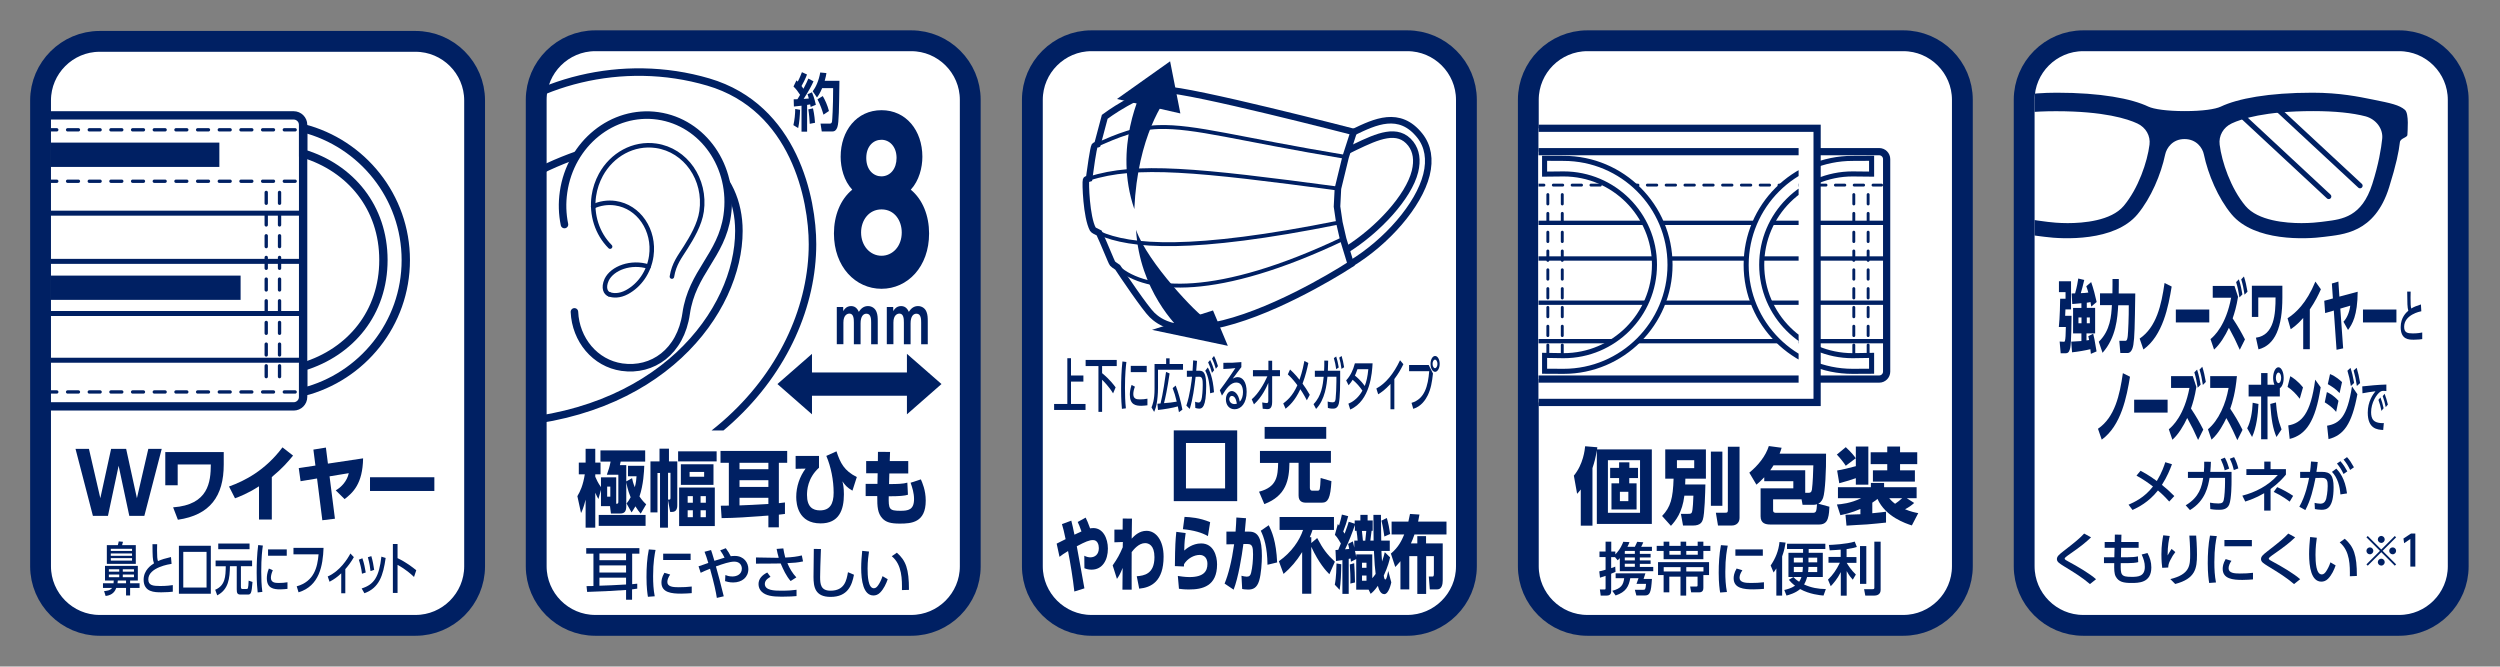
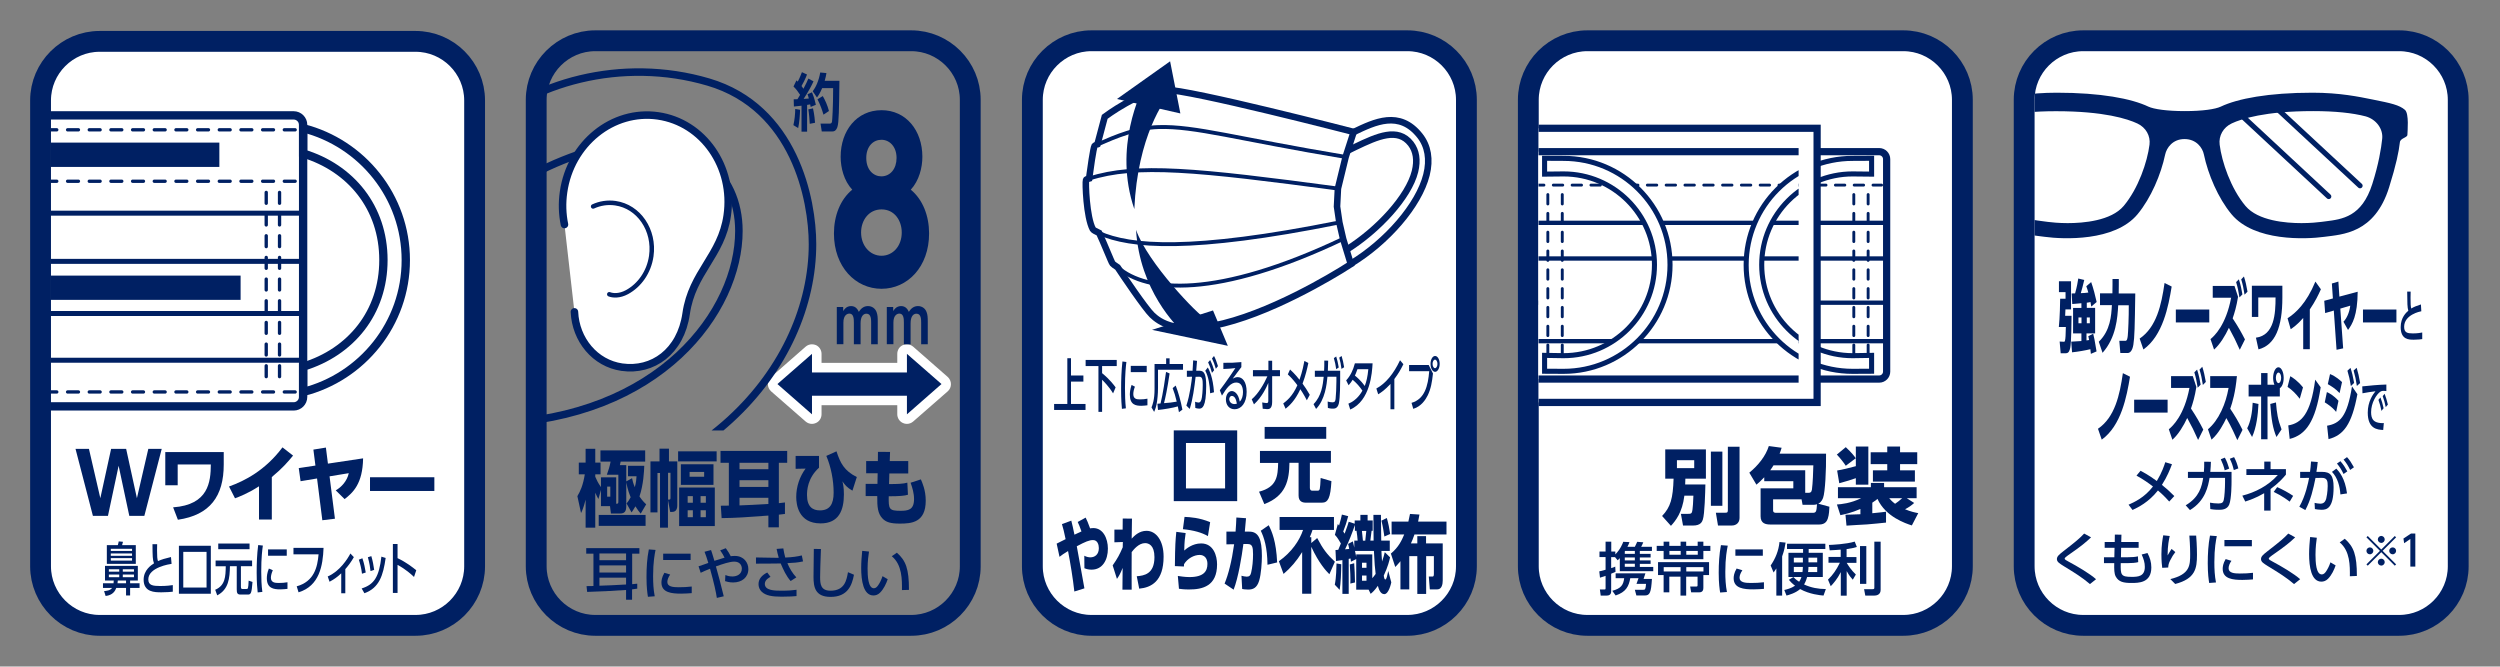
<svg xmlns="http://www.w3.org/2000/svg" xmlns:xlink="http://www.w3.org/1999/xlink" version="1.1" id="レイヤー_1" x="0px" y="0px" viewBox="0 0 245.94 65.57" style="enable-background:new 0 0 245.94 65.57;" xml:space="preserve">
  <rect x="0" y="0" width="245.94" height="65.57" fill="#808080" stroke="none" />
  <style type="text/css">
	.st0{fill:#FFFFFF;}
	.st1{fill:#002063;}
	.st2{clip-path:url(#SVGID_00000060714302930358780850000011380006946963943845_);fill:none;stroke:#002063;stroke-width:0.82;}
	
		.st3{clip-path:url(#SVGID_00000060714302930358780850000011380006946963943845_);fill:none;stroke:#002063;stroke-width:0.492;stroke-linecap:round;stroke-linejoin:round;}
	.st4{clip-path:url(#SVGID_00000060714302930358780850000011380006946963943845_);fill:#002063;}
	
		.st5{clip-path:url(#SVGID_00000060714302930358780850000011380006946963943845_);fill:none;stroke:#002063;stroke-width:0.328;stroke-linecap:round;stroke-linejoin:round;stroke-dasharray:1.066,1.066;}
	.st6{fill:none;stroke:#002063;stroke-width:2.049;stroke-miterlimit:10;}
	.st7{fill:none;stroke:#002063;stroke-width:0.644;}
	.st8{fill:none;stroke:#002063;stroke-width:0.384;stroke-miterlimit:10;}
	.st9{clip-path:url(#SVGID_00000157292311222678820800000004668019663806151845_);fill:#002063;}
	
		.st10{clip-path:url(#SVGID_00000157292311222678820800000004668019663806151845_);fill:none;stroke:#002063;stroke-width:0.512;stroke-linecap:round;stroke-linejoin:round;stroke-miterlimit:10;}
	.st11{clip-path:url(#SVGID_00000143577091330944056630000000831552671021939852_);fill:none;stroke:#002063;stroke-width:0.74;}
	.st12{clip-path:url(#SVGID_00000143577091330944056630000000831552671021939852_);fill:#FFFFFF;}
	
		.st13{clip-path:url(#SVGID_00000143577091330944056630000000831552671021939852_);fill:none;stroke:#002063;stroke-width:0.74;stroke-linecap:round;stroke-linejoin:round;}
	
		.st14{clip-path:url(#SVGID_00000143577091330944056630000000831552671021939852_);fill:none;stroke:#002063;stroke-width:0.444;stroke-linecap:round;stroke-linejoin:round;}
	.st15{clip-path:url(#SVGID_00000068666114911051978210000009229095829366754980_);fill:#FFFFFF;}
	.st16{clip-path:url(#SVGID_00000068666114911051978210000009229095829366754980_);fill:none;stroke:#002063;stroke-width:0.711;}
	
		.st17{clip-path:url(#SVGID_00000068666114911051978210000009229095829366754980_);fill:none;stroke:#002063;stroke-width:0.427;stroke-linecap:round;stroke-linejoin:round;}
	
		.st18{clip-path:url(#SVGID_00000068666114911051978210000009229095829366754980_);fill:none;stroke:#002063;stroke-width:0.285;stroke-linecap:round;stroke-linejoin:round;stroke-dasharray:0.925,0.925;}
	
		.st19{clip-path:url(#SVGID_00000068666114911051978210000009229095829366754980_);fill:none;stroke:#0054A7;stroke-width:0.285;stroke-linecap:round;stroke-linejoin:round;stroke-dasharray:0.925,0.925;}
	.st20{clip-path:url(#SVGID_00000068666114911051978210000009229095829366754980_);fill:none;stroke:#002063;stroke-width:0.498;}
	.st21{clip-path:url(#SVGID_00000068666114911051978210000009229095829366754980_);fill:none;stroke:#004098;stroke-width:0.498;}
	.st22{clip-path:url(#SVGID_00000068666114911051978210000009229095829366754980_);fill:none;stroke:#002063;stroke-width:0.427;}
	.st23{clip-path:url(#SVGID_00000110446240698773124130000016450795001764495551_);fill:#FFFFFF;}
	.st24{clip-path:url(#SVGID_00000110446240698773124130000016450795001764495551_);fill:none;stroke:#002063;stroke-width:0.711;}
	
		.st25{clip-path:url(#SVGID_00000110446240698773124130000016450795001764495551_);fill:none;stroke:#002063;stroke-width:0.427;stroke-linecap:round;stroke-linejoin:round;}
	
		.st26{clip-path:url(#SVGID_00000110446240698773124130000016450795001764495551_);fill:none;stroke:#002063;stroke-width:0.285;stroke-linecap:round;stroke-linejoin:round;stroke-dasharray:0.925,0.925;}
	
		.st27{clip-path:url(#SVGID_00000110446240698773124130000016450795001764495551_);fill:none;stroke:#004098;stroke-width:0.285;stroke-linecap:round;stroke-linejoin:round;stroke-dasharray:0.925,0.925;}
	.st28{clip-path:url(#SVGID_00000110446240698773124130000016450795001764495551_);fill:none;stroke:#002063;stroke-width:0.498;}
</style>
  <path class="st0" d="M46.69,55.71c0,3.2-2.61,5.81-5.81,5.81H9.8c-3.2,0-5.81-2.62-5.81-5.81V9.88c0-3.2,2.62-5.81,5.81-5.81h31.08  c3.2,0,5.81,2.61,5.81,5.81V55.71z" />
  <g>
    <path class="st1" d="M11.17,57.38c0.01-0.1,0.02-0.16,0.02-0.27h-0.86v-1.44h3.23v1.44H12.8v0.27h0.93v0.46H12.8v0.74h-0.4v-0.74   h-0.96c-0.12,0.31-0.35,0.71-1.05,0.79l-0.15-0.48c0.2-0.02,0.62-0.05,0.78-0.31h-0.89v-0.46H11.17z M10.51,53.63h1.08   c0.04-0.11,0.07-0.28,0.09-0.37l0.42,0.04c-0.03,0.11-0.05,0.2-0.09,0.33h1.35v1.84h-2.85V53.63z M10.71,56v0.24h1.02V56H10.71z    M10.71,56.52v0.26h1.02v-0.26H10.71z M10.9,53.99v0.21h2.09v-0.21H10.9z M10.9,54.45v0.23h2.09v-0.23H10.9z M10.9,54.91v0.24h2.09   v-0.24H10.9z M12.4,57.38v-0.27h-0.81c-0.01,0.11-0.02,0.17-0.03,0.27H12.4z M12.08,56v0.24h1.1V56H12.08z M12.08,56.52v0.26h1.1   v-0.26H12.08z" />
    <path class="st1" d="M16.88,55.47c-0.16,0.02-2.29,0.34-2.29,1.53c0,0.58,0.44,0.65,1.17,0.65c0.63,0,1.03-0.06,1.24-0.09l0,0.65   c-0.23,0.02-0.56,0.06-1.11,0.06c-0.66,0-1.76,0-1.76-1.24c0-0.95,0.75-1.44,1.02-1.61c-0.14-0.35-0.14-0.71-0.15-1.88h0.46   c0,0.18-0.01,0.34-0.01,0.62c0,0.59,0.02,0.82,0.09,1.04c0.38-0.17,0.7-0.26,1.28-0.4L16.88,55.47z" />
    <path class="st1" d="M20.74,58.41H17.6v-4.72h3.14V58.41z M20.32,54.29h-2.29v3.51h2.29V54.29z" />
    <path class="st1" d="M21.22,55.14h3.58v0.56h-1.1v2c0,0.21,0.06,0.24,0.13,0.24h0.42c0.14,0,0.18-0.02,0.21-0.82l0.38,0.13   c-0.08,1.14-0.17,1.24-0.46,1.24h-0.72c-0.31,0-0.37-0.15-0.37-0.52V55.7h-0.67c-0.02,1.19-0.13,2.29-1.25,2.87l-0.2-0.55   c1-0.43,1.02-1.31,1.04-2.31h-1V55.14z M21.47,53.47h3.08v0.56h-3.08V53.47z" />
    <path class="st1" d="M25.86,53.67c-0.06,0.41-0.16,1.17-0.16,2.57c0,0.67,0.02,1.34,0.11,1.99l-0.46,0.05   c-0.03-0.33-0.1-0.88-0.1-1.94c0-0.91,0.03-1.82,0.15-2.72L25.86,53.67z M26.84,56.1c-0.11,0.24-0.19,0.51-0.19,0.73   c0,0.47,0.38,0.52,0.75,0.52c0.3,0,0.62-0.02,0.88-0.07v0.65c-0.21,0.02-0.44,0.05-0.71,0.05c-0.63,0-1.32-0.09-1.32-1.09   c0-0.19,0.02-0.52,0.2-0.96L26.84,56.1z M28.21,54.05v0.62h-1.84v-0.62H28.21z" />
    <path class="st1" d="M31.83,53.9c-0.07,1.72-0.39,3.74-2.46,4.37l-0.18-0.59c1.72-0.48,2.04-1.89,2.15-3.15h-2.47V53.9H31.83z" />
    <path class="st1" d="M33.97,58.36h-0.4V56.4c-0.42,0.41-0.77,0.62-1.15,0.83l-0.18-0.52c1.17-0.5,1.96-1.73,2.23-2.26l0.34,0.36   c-0.25,0.45-0.53,0.82-0.84,1.18V58.36z" />
    <path class="st1" d="M35.61,56.44c-0.06-0.54-0.18-0.98-0.31-1.38l0.35-0.14c0.17,0.49,0.27,1.02,0.33,1.4L35.61,56.44z    M35.58,57.89c1.24-0.39,1.71-1.15,1.94-3.13l0.42,0.13c-0.24,1.7-0.63,2.95-2.09,3.47L35.58,57.89z M36.45,56.18   c-0.03-0.3-0.1-0.79-0.26-1.36l0.34-0.11c0.13,0.42,0.23,0.97,0.28,1.35L36.45,56.18z" />
    <path class="st1" d="M40.73,56.76c-0.25-0.24-0.8-0.75-1.62-1.19v2.76h-0.46v-4.81h0.46v1.39c0.85,0.4,1.51,0.92,1.84,1.19   L40.73,56.76z" />
  </g>
  <g>
    <path class="st1" d="M10.62,50.75H9.14l-1.71-6.59h1.32l1.12,4.85l1.06-4.85h1.48l1.06,4.85l1.12-4.85h1.32l-1.71,6.59h-1.48   l-1.05-4.93L10.62,50.75z" />
    <path class="st1" d="M22.01,44.47v1.23c0,3.1-1.34,4.97-4.51,5.43l-0.47-1.22c3.49-0.25,3.7-2.51,3.71-4.22h-3.26v2.05h-1.22v-3.27   H22.01z" />
    <path class="st1" d="M26.74,51.11h-1.26v-3.27c-1.11,0.71-1.93,1.02-2.36,1.18l-0.59-1.16c1.53-0.55,3.54-1.56,5.26-3.85l1.04,0.81   c-0.5,0.61-1.04,1.24-2.09,2.11V51.11z" />
    <path class="st1" d="M32.95,51.03l-1.24,0.15l-0.52-4.11l-1.62,0.27l-0.18-1.29l1.64-0.25l-0.2-1.57l1.23-0.2l0.2,1.58l3.46-0.52   c-0.04,2.52-1.01,3.38-1.82,4.01l-0.87-0.86c0.55-0.31,1.12-0.92,1.28-1.69l-1.89,0.31L32.95,51.03z" />
    <path class="st1" d="M42.73,46.95v1.35H36.4v-1.35H42.73z" />
  </g>
  <g>
    <defs>
      <rect id="SVGID_1_" x="4.98" y="10.29" width="35.44" height="34.82" />
    </defs>
    <clipPath id="SVGID_00000182502993165461298540000007512653637335453373_">
      <use xlink:href="#SVGID_1_" style="overflow:visible;" />
    </clipPath>
    <path style="clip-path:url(#SVGID_00000182502993165461298540000007512653637335453373_);fill:none;stroke:#002063;stroke-width:0.82;" d="   M39.92,25.59c0-6.25-4.3-11.5-10.1-12.98v2.49c4.7,1.42,7.9,5.33,7.9,10.48c0,5.16-3.2,9.06-7.9,10.49v2.49   C35.62,37.09,39.92,31.84,39.92,25.59z" />
    <path style="clip-path:url(#SVGID_00000182502993165461298540000007512653637335453373_);fill:none;stroke:#002063;stroke-width:0.82;" d="   M-23.21,25.59c0-5.16,3.2-9.06,7.9-10.48v-2.49c-5.8,1.48-10.1,6.73-10.1,12.98s4.3,11.5,10.1,12.98v-2.49   C-20.01,34.65-23.21,30.75-23.21,25.59z" />
    <path style="clip-path:url(#SVGID_00000182502993165461298540000007512653637335453373_);fill:none;stroke:#002063;stroke-width:0.82;" d="   M29.82,39.05c0,0.51-0.42,0.93-0.93,0.93h-43.27c-0.51,0-0.93-0.42-0.93-0.93V12.28c0-0.51,0.42-0.93,0.93-0.93h43.27   c0.51,0,0.93,0.42,0.93,0.93V39.05z" />
    <line style="clip-path:url(#SVGID_00000182502993165461298540000007512653637335453373_);fill:none;stroke:#002063;stroke-width:0.492;stroke-linecap:round;stroke-linejoin:round;" x1="-15.29" y1="35.44" x2="29.82" y2="35.44" />
    <line style="clip-path:url(#SVGID_00000182502993165461298540000007512653637335453373_);fill:none;stroke:#002063;stroke-width:0.492;stroke-linecap:round;stroke-linejoin:round;" x1="-15.29" y1="30.84" x2="29.82" y2="30.84" />
    <line style="clip-path:url(#SVGID_00000182502993165461298540000007512653637335453373_);fill:none;stroke:#002063;stroke-width:0.492;stroke-linecap:round;stroke-linejoin:round;" x1="-15.29" y1="25.71" x2="29.82" y2="25.71" />
    <line style="clip-path:url(#SVGID_00000182502993165461298540000007512653637335453373_);fill:none;stroke:#002063;stroke-width:0.492;stroke-linecap:round;stroke-linejoin:round;" x1="-15.29" y1="20.97" x2="29.82" y2="20.97" />
    <rect x="-7.06" y="14.03" style="clip-path:url(#SVGID_00000182502993165461298540000007512653637335453373_);fill:#002063;" width="28.64" height="2.39" />
    <rect x="-9.16" y="27.11" style="clip-path:url(#SVGID_00000182502993165461298540000007512653637335453373_);fill:#002063;" width="32.83" height="2.39" />
    <line style="clip-path:url(#SVGID_00000182502993165461298540000007512653637335453373_);fill:none;stroke:#002063;stroke-width:0.328;stroke-linecap:round;stroke-linejoin:round;stroke-dasharray:1.066,1.066;" x1="-14.67" y1="12.77" x2="29.18" y2="12.77" />
    <line style="clip-path:url(#SVGID_00000182502993165461298540000007512653637335453373_);fill:none;stroke:#002063;stroke-width:0.328;stroke-linecap:round;stroke-linejoin:round;stroke-dasharray:1.066,1.066;" x1="-14.67" y1="17.83" x2="29.18" y2="17.83" />
    <line style="clip-path:url(#SVGID_00000182502993165461298540000007512653637335453373_);fill:none;stroke:#002063;stroke-width:0.328;stroke-linecap:round;stroke-linejoin:round;stroke-dasharray:1.066,1.066;" x1="-14.67" y1="38.56" x2="29.18" y2="38.56" />
    <line style="clip-path:url(#SVGID_00000182502993165461298540000007512653637335453373_);fill:none;stroke:#002063;stroke-width:0.328;stroke-linecap:round;stroke-linejoin:round;stroke-dasharray:1.066,1.066;" x1="27.5" y1="18.93" x2="27.5" y2="37.74" />
    <line style="clip-path:url(#SVGID_00000182502993165461298540000007512653637335453373_);fill:none;stroke:#002063;stroke-width:0.328;stroke-linecap:round;stroke-linejoin:round;stroke-dasharray:1.066,1.066;" x1="-12.98" y1="18.93" x2="-12.98" y2="37.74" />
    <line style="clip-path:url(#SVGID_00000182502993165461298540000007512653637335453373_);fill:none;stroke:#002063;stroke-width:0.328;stroke-linecap:round;stroke-linejoin:round;stroke-dasharray:1.066,1.066;" x1="26.19" y1="18.93" x2="26.19" y2="37.74" />
    <line style="clip-path:url(#SVGID_00000182502993165461298540000007512653637335453373_);fill:none;stroke:#002063;stroke-width:0.328;stroke-linecap:round;stroke-linejoin:round;stroke-dasharray:1.066,1.066;" x1="-11.68" y1="18.93" x2="-11.68" y2="37.74" />
  </g>
  <path class="st6" d="M46.69,55.71c0,3.2-2.61,5.81-5.81,5.81H9.8c-3.2,0-5.81-2.62-5.81-5.81V9.88c0-3.2,2.62-5.81,5.81-5.81h31.08  c3.2,0,5.81,2.61,5.81,5.81V55.71z" />
  <path class="st0" d="M144.26,55.71c0,3.2-2.61,5.81-5.81,5.81h-31.08c-3.2,0-5.81-2.62-5.81-5.81V9.82c0-3.2,2.62-5.81,5.81-5.81  h31.08c3.2,0,5.81,2.61,5.81,5.81V55.71z" />
  <path class="st6" d="M144.26,55.71c0,3.2-2.61,5.81-5.81,5.81h-31.08c-3.2,0-5.81-2.62-5.81-5.81V9.82c0-3.2,2.62-5.81,5.81-5.81  h31.08c3.2,0,5.81,2.61,5.81,5.81V55.71z" />
  <g>
    <path class="st1" d="M105.69,58.19c-0.15-1.34-0.37-2.67-0.62-3.98c-0.45,0.27-0.61,0.39-0.84,0.57l-0.28-1.3   c0.14-0.07,0.76-0.38,0.88-0.44c-0.16-0.75-0.22-1.02-0.36-1.48l0.92-0.34c0.13,0.52,0.15,0.61,0.31,1.38   c0.07-0.03,0.5-0.24,0.69-0.32c-0.16-0.46-0.28-0.75-0.37-0.93l0.78-0.43c0.1,0.2,0.26,0.54,0.44,1.06   c0.06-0.01,0.17-0.03,0.32-0.03c0.95,0,1.43,1.01,1.43,2.02c0,1.13-0.54,2.07-1.6,2.07c-0.25,0-0.47-0.04-0.71-0.14l-0.01-1.23   c0.19,0.11,0.44,0.16,0.59,0.16c0.44,0,0.84-0.27,0.84-0.91c0-0.33-0.13-0.79-0.57-0.79c-0.37,0-0.76,0.16-1.6,0.61   c0.13,0.66,0.64,3.55,0.75,4.14L105.69,58.19z" />
    <path class="st1" d="M109.63,53.35V52.1h0.81l0.01-1.09l0.91,0.01c-0.01,0.68-0.03,1.44-0.03,1.97c0.25-0.27,0.73-0.77,1.46-0.77   c0.93,0,1.68,0.94,1.68,2.54c0,2.44-1.23,3.04-2.4,3.15l-0.24-1.22c0.7-0.06,1.74-0.2,1.74-1.88c0-1.2-0.59-1.38-0.92-1.38   c-0.63,0-1.13,0.64-1.32,0.88c-0.01,1.55-0.01,2.73,0,3.7h-0.91l0.02-2.14c-0.22,0.56-0.38,0.83-0.56,1.08l-0.42-1.33   c0.47-0.67,0.68-1.06,0.99-1.78l0.01-0.52L109.63,53.35z" />
    <path class="st1" d="M116.64,52.44c-0.07,0.48-0.12,0.79-0.14,1.72c0.18-0.16,0.8-0.7,1.66-0.7c1.23,0,1.57,1.23,1.57,2.06   c0,2.14-1.43,2.47-2.75,2.47c-0.52,0-0.77-0.04-1-0.07l-0.11-1.26c0.23,0.03,0.67,0.11,1.15,0.11c1.43,0,1.76-0.61,1.76-1.29   c0-0.83-0.6-0.89-0.75-0.89c-0.57,0-1.21,0.35-1.55,0.91c0,0.13,0,0.16-0.01,0.23l-0.89-0.04c0.02-2.13,0.06-2.52,0.14-3.37   L116.64,52.44z M118.83,52.74c-0.58-0.34-1.4-0.58-2.46-0.68l0.16-1.21c0.54,0.02,1.48,0.08,2.52,0.52L118.83,52.74z" />
    <path class="st1" d="M120.47,57.41c0.37-0.89,0.7-2.17,0.94-3.87l-0.76,0.01v-1.25h0.9c0.04-0.55,0.07-0.98,0.08-1.39l0.95,0.07   c-0.04,0.5-0.06,0.75-0.12,1.32h0.45c0.91,0,1.23,0.76,1.23,2.4c0,0.64-0.07,1.76-0.27,2.43c-0.22,0.72-0.61,0.87-1.08,0.87   c-0.29,0-0.52-0.04-0.59-0.06l-0.07-1.3c0.15,0.04,0.36,0.09,0.53,0.09c0.25,0,0.36-0.13,0.42-0.39c0.13-0.53,0.19-1.22,0.19-1.79   c0-0.74-0.07-1.03-0.53-1.03h-0.42c-0.17,1.29-0.5,3.3-0.96,4.49L120.47,57.41z M124.69,55.56c-0.02-1.73-0.33-2.66-0.66-3.35   l0.78-0.54c0.3,0.58,0.74,1.58,0.83,3.66L124.69,55.56z" />
    <path class="st1" d="M130.78,56.49c-0.31-0.31-1.03-1.07-1.78-2.7v4.62h-0.9v-4.1c-0.53,0.86-1.15,1.58-1.83,2.15l-0.46-1.25   c1.26-0.88,2.05-2.07,2.38-3.08h-2.31v-1.27h5.35v1.27h-2.11c-0.05,0.16-0.12,0.36-0.27,0.72h0.15v0.57l0.58-0.49   c0.56,1.07,0.97,1.61,1.74,2.33L130.78,56.49z" />
    <path class="st1" d="M131.95,55.51c-0.01,0.86-0.05,1.84-0.16,2.52l-0.48-0.51c0.15-0.7,0.16-1.73,0.17-2.09L131.95,55.51z    M131.38,54.11c0.18-0.01,0.2-0.01,0.27-0.02c0.08-0.19,0.19-0.43,0.26-0.62c-0.33-0.58-0.47-0.73-0.59-0.85l0.29-1.07   c0.07,0.08,0.1,0.11,0.12,0.15c0.16-0.52,0.23-0.85,0.28-1.08l0.62,0.16c-0.17,0.64-0.26,0.92-0.49,1.51   c0.07,0.11,0.1,0.16,0.14,0.21c0.28-0.75,0.34-0.97,0.4-1.17l0.59,0.19V51.2h0.56v-0.55h0.71v0.55h0.5v1.02h-0.11   c-0.07,0.6-0.08,0.66-0.12,0.96h0.32c0-0.36-0.02-2.13-0.02-2.53h0.74c0,0.36,0.03,2.13,0.03,2.53h0.84v1.02h-0.82   c0.01,0.23,0.02,0.56,0.06,1.04c0.14-0.38,0.2-0.65,0.27-0.92l0.52,0.51c-0.07,0.31-0.2,0.89-0.62,1.79   c0.03,0.23,0.07,0.39,0.15,0.39c0.08,0,0.15-0.22,0.16-0.27c0.02-0.09,0.11-0.47,0.13-0.57l0.3,1.12c-0.02,0.1-0.25,1.16-0.69,1.16   c-0.4,0-0.56-0.55-0.63-0.82c-0.33,0.47-0.52,0.63-0.71,0.79l-0.2-0.41h-1.22V55l-0.52,0.26c-0.02-0.12-0.02-0.14-0.04-0.32   c-0.06,0.02-0.1,0.03-0.18,0.04v3.44h-0.62V55.1c-0.09,0.02-0.53,0.08-0.63,0.09L131.38,54.11z M133.09,53.26   c0.03,0.13,0.11,0.48,0.14,0.61v-0.69h0.33c-0.02-0.25-0.06-0.67-0.11-0.96h-0.16v-0.57c-0.29,0.84-0.58,1.6-0.97,2.39   c0.24-0.02,0.33-0.03,0.41-0.04c-0.03-0.18-0.07-0.32-0.11-0.49L133.09,53.26z M133.22,55.41c0.04,0.49,0.07,1.25,0.08,1.89   l-0.46,0.11c0.01-0.15,0.01-0.25,0.01-0.39c0-0.12-0.01-0.84-0.06-1.49L133.22,55.41z M133.3,54.2c0.05,0.22,0.09,0.42,0.12,0.59   v-0.25H135v2.34c0.12-0.13,0.21-0.25,0.33-0.42c-0.06-0.46-0.12-1.12-0.17-2.26H133.3z M133.98,52.23c0.02,0.11,0.06,0.64,0.1,0.96   h0.23c0.03-0.23,0.09-0.82,0.1-0.96H133.98z M133.99,55.36v0.5h0.44v-0.5H133.99z M133.99,56.62v0.51h0.44v-0.51H133.99z    M136.43,50.96c0.14,0.47,0.27,1.11,0.33,1.57l-0.57,0.25c-0.05-0.34-0.14-0.97-0.29-1.56L136.43,50.96z" />
    <path class="st1" d="M136.83,54.46c0.76-0.63,1.07-1.3,1.31-1.88h-1.24v-1.27h1.65c0.08-0.37,0.11-0.48,0.16-0.75l0.93,0.06   c-0.05,0.31-0.08,0.45-0.13,0.69h2.79v1.27h-3.15c-0.16,0.45-0.22,0.6-0.35,0.88h0.63v-0.72h0.86v0.72h1.64v3.65   c0,0.33-0.08,0.87-0.53,0.87h-0.74l-0.1-1.26h0.35c0.07,0,0.15-0.01,0.15-0.24v-1.77h-0.76v3.72h-0.87v-3.72h-0.79v3.27h-0.87   v-2.77c-0.24,0.29-0.33,0.38-0.51,0.57L136.83,54.46z" />
  </g>
  <g>
    <path class="st1" d="M121.71,49.3h-6.24v-6.96h6.24V49.3z M120.52,43.58h-3.85v4.47h3.85V43.58z" />
    <path class="st1" d="M123.95,44.36h6.98v1.17h-2.07v2.44c0,0.06,0,0.3,0.23,0.3h0.51c0.26,0,0.26-0.07,0.32-1.25l1.06,0.31   c-0.09,1.66-0.33,2.12-0.93,2.12h-1.58c-0.31,0-0.72-0.09-0.72-0.7v-3.22h-0.9c-0.02,1.68-0.32,3.25-2.47,4.06l-0.52-1.22   c1.79-0.46,1.84-1.56,1.88-2.83h-1.79V44.36z M124.41,42h6.06v1.17h-6.06V42z" />
  </g>
  <g>
    <path class="st1" d="M105.36,35.24v1.7h1.22v0.6h-1.22v2.2h1.43v0.59h-3.09v-0.59h1.3v-4.5H105.36z" />
    <path class="st1" d="M106.8,35.41h3.06v0.6h-1.44v0.7c0.79,0.65,1.16,1.17,1.33,1.4l-0.25,0.59c-0.39-0.66-0.93-1.19-1.08-1.34   v3.16h-0.36v-4.51h-1.26V35.41z" />
    <path class="st1" d="M110.81,35.61c-0.05,0.41-0.14,1.17-0.14,2.57c0,0.67,0.02,1.34,0.09,1.99l-0.39,0.05   c-0.03-0.33-0.08-0.88-0.08-1.94c0-0.91,0.03-1.82,0.13-2.72L110.81,35.61z M111.65,38.04c-0.1,0.24-0.16,0.51-0.16,0.73   c0,0.47,0.32,0.52,0.64,0.52c0.25,0,0.53-0.02,0.75-0.07v0.65c-0.18,0.02-0.37,0.05-0.6,0.05c-0.54,0-1.13-0.09-1.13-1.09   c0-0.19,0.02-0.52,0.17-0.96L111.65,38.04z M112.81,35.99v0.62h-1.57v-0.62H112.81z" />
    <path class="st1" d="M113.58,35.81h1.14v-0.56h0.34v0.56h1.32v0.56h-2.46v1.79c0,0.2,0,0.61-0.09,1.31   c-0.07,0.52-0.2,0.84-0.29,1.05l-0.26-0.44c0.1-0.24,0.3-0.75,0.3-1.79V35.81z M115.98,40.55c-0.06-0.29-0.08-0.4-0.11-0.57   c-0.44,0.14-1.43,0.3-1.95,0.35l-0.06-0.61c0.07,0,0.21-0.02,0.31-0.03c0.23-0.9,0.47-2.56,0.54-3.1l0.35,0.15   c-0.22,1.51-0.42,2.43-0.55,2.92c0.49-0.03,0.86-0.08,1.25-0.15c-0.13-0.56-0.24-0.91-0.4-1.33l0.3-0.25   c0.25,0.65,0.5,1.51,0.66,2.37L115.98,40.55z" />
    <path class="st1" d="M116.71,39.9c0.36-1.08,0.51-2.41,0.56-2.84l-0.51,0.01v-0.6h0.56c0.03-0.35,0.04-0.58,0.06-1.02l0.38,0.05   c-0.03,0.42-0.04,0.58-0.08,0.97h0.32c0.47,0,0.66,0.34,0.66,1.51c0,2.12-0.41,2.22-0.69,2.22c-0.16,0-0.28-0.04-0.38-0.07   l-0.02-0.61c0.08,0.03,0.22,0.08,0.33,0.08c0.17,0,0.28-0.13,0.34-0.52c0.08-0.55,0.08-1.12,0.08-1.22c0-0.45-0.02-0.81-0.34-0.8   l-0.36,0.01c-0.13,1.09-0.27,2.18-0.58,3.16L116.71,39.9z M119.05,38.69c-0.04-0.82-0.16-1.63-0.48-2.22l0.25-0.32   c0.16,0.3,0.5,0.95,0.61,2.44L119.05,38.69z M119.05,35.42c0.18,0.35,0.29,0.69,0.39,1l-0.21,0.26c-0.12-0.43-0.21-0.67-0.38-1.03   L119.05,35.42z M119.43,35.02c0.16,0.3,0.25,0.55,0.39,1l-0.21,0.26c-0.13-0.44-0.21-0.65-0.38-1.02L119.43,35.02z" />
    <path class="st1" d="M122.13,36.1c-0.26,0.33-0.57,0.77-0.86,1.15c0.13-0.07,0.29-0.15,0.49-0.15c0.46,0,0.88,0.43,0.88,1.45   c0,1.1-0.54,1.71-1.18,1.71c-0.56,0-0.86-0.44-0.86-0.96c0-0.48,0.25-0.83,0.58-0.83c0.25,0,0.65,0.24,0.78,1.04   c0.24-0.23,0.32-0.61,0.32-0.93c0-0.41-0.12-0.95-0.66-0.95c-0.56,0-0.96,0.56-1.41,1.29l-0.21-0.53c0.09-0.12,0.69-0.9,1.53-2.18   c-0.39,0.05-0.64,0.07-1.18,0.09v-0.61c0.75,0.01,1.07-0.01,1.77-0.07V36.1z M121.18,38.95c-0.17,0-0.25,0.19-0.25,0.31   c0,0.24,0.17,0.49,0.52,0.49c0.08,0,0.17-0.03,0.23-0.04C121.61,39.28,121.46,38.95,121.18,38.95z" />
    <path class="st1" d="M123.26,37.01v-0.6h1.52v-0.92h0.37v0.92h0.77v0.6h-0.77l0,2.53c0,0.69-0.31,0.71-0.48,0.71   c-0.07,0-0.28-0.02-0.45-0.04l-0.05-0.62c0.19,0.03,0.33,0.06,0.43,0.06c0.13,0,0.17-0.06,0.17-0.23l0-1.75   c-0.17,0.4-0.6,1.37-1.41,2.11l-0.22-0.5c0.64-0.54,1.19-1.48,1.54-2.26H123.26z" />
    <path class="st1" d="M126.91,36.35c0.46,0.41,0.83,0.88,0.93,1.01c0.3-0.87,0.42-1.53,0.48-1.85l0.39,0.2   c-0.11,0.53-0.26,1.2-0.57,2.03c0.29,0.41,0.41,0.58,0.71,1.1l-0.29,0.54c-0.3-0.59-0.59-1.02-0.64-1.09   c-0.54,1.17-1.12,1.65-1.45,1.92l-0.23-0.52c0.31-0.24,0.91-0.69,1.39-1.79c-0.21-0.29-0.54-0.7-0.94-1.07L126.91,36.35z" />
    <path class="st1" d="M129.22,39.76c0.79-0.81,0.91-1.86,1-2.69h-0.87v-0.6h0.91c0.02-0.36,0.02-0.58,0.02-1l0.38,0.01   c-0.01,0.36-0.01,0.54-0.03,0.99h1.21v0.93c0,0.16,0,1.73-0.13,2.29c-0.12,0.51-0.44,0.51-0.58,0.51c-0.26,0-0.4-0.04-0.5-0.07   l-0.02-0.63c0.14,0.04,0.29,0.08,0.48,0.08c0.23,0,0.27-0.13,0.3-0.33c0.04-0.31,0.08-1.2,0.08-1.73v-0.46h-0.88   c-0.08,0.79-0.23,2.24-1.12,3.17L129.22,39.76z M131.45,35.07c0.11,0.34,0.17,0.62,0.25,1.08l-0.25,0.17   c-0.06-0.44-0.12-0.68-0.23-1.09L131.45,35.07z M131.98,35.02c0.12,0.38,0.17,0.63,0.25,1.11l-0.26,0.16   c-0.06-0.46-0.11-0.7-0.22-1.11L131.98,35.02z" />
    <path class="st1" d="M132.43,37.42c0.39-0.42,0.67-0.95,0.86-1.68h1.74c-0.05,0.9-0.21,3.67-2.2,4.55l-0.18-0.58   c0.82-0.32,1.25-1.05,1.38-1.28c-0.27-0.39-0.53-0.7-0.96-1.07c-0.09,0.15-0.19,0.3-0.4,0.54L132.43,37.42z M133.54,36.32   c-0.12,0.34-0.18,0.48-0.25,0.63c0.14,0.11,0.59,0.48,0.97,1.02c0.17-0.44,0.28-0.91,0.35-1.65H133.54z" />
    <path class="st1" d="M137.18,40.26h-0.39v-2.49c-0.54,0.58-0.88,0.82-1.21,1.02l-0.18-0.57c0.92-0.49,1.72-1.48,2.33-2.78   l0.33,0.39c-0.26,0.52-0.46,0.88-0.89,1.46V40.26z" />
    <path class="st1" d="M140.55,35.91l0.42,0.83c-0.09,0.84-0.2,1.5-0.52,2.16c-0.19,0.39-0.63,1.09-1.42,1.32l-0.17-0.59   c1.29-0.37,1.62-1.65,1.74-3.11h-1.98v-0.61H140.55z M141.63,35.8c0,0.43-0.21,0.78-0.45,0.78s-0.45-0.34-0.45-0.78   s0.2-0.78,0.45-0.78S141.63,35.36,141.63,35.8z M140.93,35.8c0,0.23,0.11,0.42,0.24,0.42s0.24-0.19,0.24-0.42   c0-0.23-0.11-0.42-0.24-0.42C141.04,35.38,140.93,35.56,140.93,35.8z" />
  </g>
  <path class="st7" d="M132.88,25.95c3.55-2.15,6.7-5.76,7.45-8.75c0.38-1.51,0.15-2.84-0.65-3.85c-2.01-2.54-4.44-1.35-6.51-0.36" />
  <path class="st7" d="M132.46,24.57c3.11-1.94,6.12-5.2,6.74-7.7c0.27-1.11,0.13-2.02-0.41-2.73c-1.27-1.63-3.26-0.74-5.47,0.32  c-0.2,0.1-0.54,0.26-0.74,0.36" />
  <path class="st7" d="M132.38,15.43l-0.76,3.12l-0.09,1.77l0.23,1.57l0.37,1.61l0.76,2.49c0,0-5.91,3.87-11.49,5.54  c-5.57,1.68-7.41,0.08-8.07-0.55c-0.66-0.63-2.95-4.02-3.38-4.68c-0.29-0.19-0.47-0.33-0.5-0.37c-0.1-0.1-0.85-2.02-1.32-3.01  c-0.35-0.16-0.57-0.29-0.62-0.37c-0.64-1.18-0.75-4.61-0.67-4.86c0.02-0.05,0.3-0.13,0.3-0.13c0.11-0.84,0.42-3.02,0.54-3.21  c0.02-0.03,0.28-0.15,0.28-0.15l0.72-2.71c0,0,3.49-2.63,5.92-2.66c2.43-0.03,18.57,4.15,18.57,4.15L132.38,15.43z" />
  <path class="st8" d="M107.14,17.57c4.61-1.5,10.7-0.86,24.48,0.98" />
  <path class="st8" d="M108.13,22.93c3.05,1.35,8.99,1.9,23.63-1.05" />
  <path class="st8" d="M109.96,26.3c2.82,2.48,9.73,3.11,22.19-2.81" />
  <path class="st8" d="M107.97,14.21c1.9-0.83,3.87-1.65,6.01-1.71c3.57-0.11,7.77,1.17,18.4,2.94" />
  <path class="st1" d="M115.14,9.14c-0.57,0.64-3.23,4.22-3.55,11.43c-2.08-6.1,0.64-11.49,1.05-12.35L115.14,9.14z" />
  <polygon class="st1" points="109.88,9.74 116.12,11.16 115.11,6.03 " />
  <path class="st1" d="M118.6,31.35c-0.71-0.32-5.71-5.49-6.84-8.74c0.35,5.93,4,9.53,4.63,10.07L118.6,31.35z" />
  <polygon class="st1" points="113.33,32.45 119.33,30.54 120.79,34.02 " />
  <path class="st0" d="M241.83,55.71c0,3.2-2.61,5.81-5.81,5.81h-31.08c-3.2,0-5.81-2.62-5.81-5.81V9.82c0-3.2,2.61-5.81,5.81-5.81  h31.08c3.2,0,5.81,2.61,5.81,5.81V55.71z" />
  <path class="st6" d="M241.83,55.71c0,3.2-2.61,5.81-5.81,5.81h-31.08c-3.2,0-5.81-2.62-5.81-5.81V9.82c0-3.2,2.61-5.81,5.81-5.81  h31.08c3.2,0,5.81,2.61,5.81,5.81V55.71z" />
  <g>
    <defs>
      <path id="SVGID_00000152230216228934809410000011051732567716391059_" d="M204.94,5.04c-2.64,0-4.79,2.15-4.79,4.78V30.3h40.65    V9.82c0-2.64-2.15-4.78-4.78-4.78H204.94z" />
    </defs>
    <clipPath id="SVGID_00000043442348744412904920000007258374903905238176_">
      <use xlink:href="#SVGID_00000152230216228934809410000011051732567716391059_" style="overflow:visible;" />
    </clipPath>
    <path style="clip-path:url(#SVGID_00000043442348744412904920000007258374903905238176_);fill:#002063;" d="M236.59,10.81   c-0.55-0.48-1.38-0.66-3.18-1.02c-1.35-0.27-3.22-0.67-5.92-0.67c-4.32,0-7.36,0.58-9.02,1.37c-0.53,0.25-1.78,0.44-3.53,0.44   c-1.75,0-3.06-0.19-3.59-0.44c-1.66-0.79-4.69-1.37-9.01-1.37c-2.71,0-4.58,0.4-5.92,0.67c-1.8,0.36-2.63,0.54-3.18,1.02   c-0.42,0.37-0.25,2.12-0.26,2.45c-0.01,0.29,0.7,0.32,0.74,0.74c0.1,0.9,0.37,2.2,1.06,4.43c1.42,4.55,4.6,4.63,6.39,4.87   c1.79,0.24,6.86,0.48,9.11-2.22c1.33-1.6,2.31-3.93,2.72-5.88c0.14-0.65,0.73-1.52,1.9-1.52c1.17,0,1.78,0.86,1.91,1.52   c0.41,1.95,1.39,4.28,2.72,5.88c2.25,2.7,7.32,2.46,9.11,2.22c1.79-0.24,4.97-0.32,6.39-4.87c0.7-2.23,0.96-3.54,1.06-4.43   c0.04-0.42,0.74-0.45,0.74-0.74C236.84,12.93,237.01,11.18,236.59,10.81 M211.46,14.23c-0.21,1.68-1.09,4.3-2.54,6.03   c-1.24,1.47-3.98,1.69-5.51,1.69c-0.91,0-1.6-0.08-1.94-0.12l-0.38-0.05c-1.7-0.21-3.61-0.44-4.65-3.69   c-0.62-1.95-0.87-3.49-0.97-4.43c-0.1-0.98,0.59-1.92,1.62-2.2c1.3-0.35,3.04-0.52,5.17-0.52c4.75,0,7.05,0.76,8.01,1.21   C211.1,12.54,211.57,13.36,211.46,14.23 M234.35,13.66c-0.1,0.95-0.35,2.49-0.97,4.43c-1.03,3.25-2.95,3.48-4.64,3.69l-0.39,0.05   c-0.33,0.04-1.03,0.12-1.94,0.12c-1.53,0-4.27-0.22-5.51-1.69c-1.45-1.73-2.33-4.34-2.54-6.03c-0.11-0.88,0.36-1.7,1.19-2.09   c0.96-0.45,3.26-1.21,8.01-1.21c2.13,0,3.87,0.18,5.17,0.52C233.76,11.74,234.46,12.68,234.35,13.66" />
    <line style="clip-path:url(#SVGID_00000043442348744412904920000007258374903905238176_);fill:none;stroke:#002063;stroke-width:0.512;stroke-linecap:round;stroke-linejoin:round;stroke-miterlimit:10;" x1="220.58" y1="11.42" x2="229.09" y2="19.33" />
    <line style="clip-path:url(#SVGID_00000043442348744412904920000007258374903905238176_);fill:none;stroke:#002063;stroke-width:0.512;stroke-linecap:round;stroke-linejoin:round;stroke-miterlimit:10;" x1="223.66" y1="10.37" x2="232.17" y2="18.27" />
  </g>
  <g>
    <path class="st1" d="M206.39,42.18c1.66-1.13,2.14-3.31,2.45-5.47l0.7,0.35c-0.32,1.95-0.86,4.81-2.78,6.19L206.39,42.18z" />
    <path class="st1" d="M213.24,39.32v1.27h-3.29v-1.27H213.24z" />
    <path class="st1" d="M216.07,38.07c-0.16,0.98-0.34,1.56-0.53,2.12c0.56,0.85,0.85,1.37,1.21,2.07l-0.51,1.02   c-0.44-0.99-0.56-1.21-1.07-2.16c-0.36,0.77-0.87,1.62-1.46,2.14l-0.35-1.03c0.39-0.32,1.52-1.38,2.03-4.07h-1.81V37h2.14   L216.07,38.07z M216.14,36.36c0.18,0.53,0.28,1.08,0.35,1.48l-0.29,0.3c-0.1-0.63-0.17-0.97-0.33-1.51L216.14,36.36z M216.65,36.08   c0.16,0.49,0.24,0.88,0.35,1.49l-0.29,0.3c-0.1-0.63-0.17-0.98-0.33-1.51L216.65,36.08z" />
    <path class="st1" d="M220.06,37c-0.15,1.6-0.43,2.56-0.66,3.21c0.5,0.75,0.77,1.2,1.21,2.08l-0.51,1.01   c-0.22-0.48-0.57-1.29-1.08-2.17c-0.24,0.51-0.75,1.51-1.46,2.12l-0.35-1.02c0.5-0.42,0.95-1.02,1.32-1.8   c0.35-0.74,0.56-1.45,0.71-2.27h-1.81V37H220.06z" />
    <path class="st1" d="M221.07,42.13c0.34-0.65,0.5-1.58,0.54-2.51l0.57,0.12c-0.05,1.06-0.2,2.32-0.63,3.25L221.07,42.13z    M223.75,37.86c-0.08-0.19-0.13-0.45-0.13-0.68c0-0.57,0.23-1.05,0.52-1.05c0.29,0,0.52,0.47,0.52,1.05c0,0.48-0.16,0.88-0.38,1.01   V39h-1.21v4.21h-0.63V39h-1.23v-1.15h1.23V36.7h0.63v1.15H223.75z M223.9,39.59c0.09,1.07,0.18,1.68,0.55,2.65l-0.5,0.75   c-0.36-0.85-0.5-1.68-0.61-3.25L223.9,39.59z M223.89,37.17c0,0.29,0.12,0.52,0.26,0.52c0.14,0,0.26-0.23,0.26-0.52   c0-0.29-0.12-0.52-0.26-0.52C224,36.65,223.89,36.89,223.89,37.17z" />
    <path class="st1" d="M226.24,39.23c-0.39-0.51-0.72-0.84-1.2-1.17l0.27-1.05c0.21,0.12,0.69,0.41,1.25,1.1L226.24,39.23z    M225.11,41.85c1.29-0.22,2.21-1.12,2.65-4.5l0.54,0.75c-0.52,3.38-1.46,4.68-3.05,5.08L225.11,41.85z" />
    <path class="st1" d="M229.82,40.52c-0.42-0.51-0.87-0.78-1.12-0.94l0.21-1.01c0.2,0.09,0.64,0.3,1.14,0.86L229.82,40.52z    M228.93,41.88c1.23-0.22,1.98-0.85,2.45-3.87l0.53,0.77c-0.55,2.99-1.37,4.04-2.84,4.42L228.93,41.88z M230.16,38.67   c-0.43-0.46-0.85-0.7-1.16-0.88l0.22-0.99c0.55,0.21,1,0.62,1.18,0.79L230.16,38.67z M231.23,36.19c0.16,0.48,0.24,0.82,0.36,1.48   l-0.32,0.31c-0.1-0.63-0.18-0.97-0.34-1.51L231.23,36.19z M231.84,36.18c0.15,0.49,0.23,0.87,0.34,1.5l-0.32,0.29   c-0.1-0.65-0.16-0.95-0.32-1.52L231.84,36.18z" />
  </g>
  <g>
    <path class="st1" d="M234.76,38.47c-0.11-0.01-0.19-0.02-0.27-0.02c-0.12,0-0.2,0.01-0.3,0.07c-0.4,0.25-0.93,1.11-0.93,2.03   c0,0.7,0.28,0.89,0.55,0.99c0.19,0.07,0.48,0.1,0.7,0.08l-0.06,0.68c-0.57-0.03-1.52-0.1-1.52-1.71c0-1.08,0.51-1.8,0.76-2.1   c-0.3,0.04-1.02,0.14-1.28,0.2l-0.02-0.68c0.21-0.01,0.98-0.1,1.14-0.11c0.43-0.04,0.74-0.05,1.23-0.07L234.76,38.47z M234.18,39.1   c0.13,0.33,0.22,0.66,0.31,1.06l-0.21,0.26c-0.09-0.45-0.17-0.71-0.3-1.08L234.18,39.1z M234.59,38.74   c0.13,0.33,0.21,0.63,0.32,1.06l-0.21,0.25c-0.1-0.47-0.16-0.69-0.3-1.08L234.59,38.74z" />
  </g>
  <g>
    <path class="st1" d="M202.56,27.67h1.18v2.77h-0.55c0,0.09-0.02,0.53-0.03,0.63h0.63c0,0.42-0.02,2.66-0.13,3.15   c-0.05,0.23-0.13,0.53-0.42,0.53h-0.52l-0.1-1.15l0.4,0.02c0.06,0,0.1,0.01,0.13-0.13c0.05-0.22,0.06-0.5,0.08-1.32h-0.69   c0.1-0.88,0.13-2.48,0.13-2.78h0.53v-0.65h-0.65V27.67z M204.77,29.83c-0.77,0.07-0.85,0.08-0.91,0.08l-0.06-1.04   c0.04,0,0.28-0.01,0.34-0.01c0.2-0.72,0.26-1.14,0.31-1.46l0.59,0.14c-0.14,0.61-0.23,0.92-0.34,1.3c0.26-0.01,0.5-0.02,0.74-0.06   c-0.07-0.27-0.13-0.43-0.2-0.62l0.48-0.41c0.2,0.55,0.43,1.43,0.54,1.96l-0.53,0.45c-0.02-0.12-0.04-0.23-0.08-0.45   c-0.06,0.02-0.14,0.04-0.36,0.07v0.51h0.82v2.51h-0.85v0.69c0.06-0.01,0.12-0.01,0.26-0.04c-0.03-0.19-0.05-0.25-0.08-0.38   l0.48-0.24c0.06,0.24,0.17,0.7,0.33,1.74l-0.56,0.24c-0.01-0.14-0.02-0.24-0.05-0.46c-0.36,0.1-1.27,0.26-1.8,0.31l-0.08-1.05   c0.14,0,0.84-0.05,1-0.06v-0.75h-0.82v-2.51h0.82V29.83z M204.47,31.23v0.57h0.3v-0.57H204.47z M205.29,31.23v0.57h0.3v-0.57   H205.29z" />
    <path class="st1" d="M206.47,33.62c1.15-1.11,1.23-2.58,1.29-3.6h-1.17v-1.16h1.22c0.01-0.46,0.01-0.55,0.01-0.86v-0.55h0.62v0.57   c0,0.44-0.01,0.82-0.01,0.85h1.63c-0.05,3.32-0.07,4.3-0.19,5.05c-0.1,0.62-0.35,0.81-0.57,0.81h-0.71l-0.1-1.2h0.6   c0.17,0,0.2-0.25,0.23-0.48c0.04-0.37,0.11-1.9,0.1-3.02h-1.04c-0.07,1.22-0.19,3.15-1.54,4.68L206.47,33.62z" />
    <path class="st1" d="M210.49,33.31c1.66-1.13,2.14-3.31,2.45-5.47l0.7,0.35c-0.32,1.95-0.86,4.81-2.78,6.19L210.49,33.31z" />
    <path class="st1" d="M217.34,30.45v1.27h-3.29v-1.27H217.34z" />
    <path class="st1" d="M220.17,29.2c-0.16,0.98-0.34,1.56-0.53,2.12c0.56,0.85,0.85,1.37,1.21,2.07l-0.51,1.02   c-0.44-0.99-0.56-1.21-1.07-2.16c-0.36,0.77-0.87,1.62-1.46,2.14l-0.35-1.03c0.39-0.32,1.52-1.38,2.03-4.07h-1.81v-1.16h2.14   L220.17,29.2z M220.25,27.48c0.18,0.53,0.28,1.08,0.35,1.48l-0.29,0.3c-0.1-0.63-0.17-0.97-0.33-1.51L220.25,27.48z M220.75,27.2   c0.16,0.49,0.24,0.88,0.35,1.49l-0.29,0.3c-0.1-0.63-0.17-0.98-0.33-1.51L220.75,27.2z" />
    <path class="st1" d="M224.53,28.12v1.15c0,2.91-0.7,4.67-2.35,5.1l-0.25-1.15c1.81-0.24,1.93-2.35,1.93-3.96h-1.7v1.92h-0.63v-3.07   H224.53z" />
    <path class="st1" d="M227.23,34.35h-0.65v-3.07c-0.58,0.67-1.01,0.95-1.23,1.11l-0.31-1.08c0.8-0.52,1.85-1.46,2.74-3.61l0.54,0.76   c-0.26,0.58-0.54,1.16-1.09,1.98V34.35z" />
    <path class="st1" d="M230.51,34.27l-0.65,0.14l-0.27-3.86l-0.85,0.25l-0.09-1.21l0.85-0.23l-0.1-1.47l0.64-0.19l0.1,1.48l1.8-0.48   c-0.02,2.37-0.53,3.18-0.95,3.76l-0.45-0.81c0.29-0.29,0.58-0.86,0.67-1.58l-0.98,0.29L230.51,34.27z" />
    <path class="st1" d="M235.75,30.45v1.27h-3.29v-1.27H235.75z" />
  </g>
  <g>
    <path class="st1" d="M238.2,30.62c-0.12,0.02-1.69,0.34-1.69,1.53c0,0.58,0.32,0.65,0.86,0.65c0.46,0,0.76-0.06,0.92-0.09l0,0.65   c-0.17,0.02-0.41,0.06-0.82,0.06c-0.49,0-1.3,0-1.3-1.24c0-0.95,0.55-1.44,0.75-1.61c-0.1-0.35-0.1-0.71-0.11-1.88h0.34   c0,0.18-0.01,0.34-0.01,0.62c0,0.59,0.01,0.82,0.07,1.04c0.28-0.17,0.52-0.26,0.95-0.4L238.2,30.62z" />
  </g>
  <g>
    <path class="st1" d="M210.58,46.31c0.79,0.41,1.42,0.88,1.6,1.01c0.52-0.87,0.73-1.53,0.83-1.85l0.66,0.2   c-0.2,0.53-0.46,1.2-0.99,2.03c0.5,0.41,0.7,0.58,1.22,1.1l-0.5,0.54c-0.52-0.59-1.02-1.02-1.11-1.09   c-0.93,1.17-1.93,1.65-2.5,1.92l-0.39-0.52c0.54-0.24,1.56-0.69,2.4-1.79c-0.37-0.29-0.94-0.7-1.62-1.07L210.58,46.31z" />
    <path class="st1" d="M215.02,49.71c1.36-0.81,1.58-1.86,1.72-2.69h-1.5v-0.6h1.57c0.03-0.36,0.03-0.58,0.03-1l0.66,0.01   c-0.01,0.36-0.02,0.54-0.06,0.99h2.09v0.93c0,0.16,0,1.73-0.23,2.29c-0.21,0.51-0.76,0.51-1,0.51c-0.45,0-0.69-0.04-0.86-0.07   l-0.03-0.63c0.24,0.04,0.5,0.08,0.83,0.08c0.39,0,0.46-0.13,0.52-0.33c0.08-0.31,0.13-1.2,0.13-1.73v-0.46h-1.52   c-0.14,0.79-0.39,2.24-1.93,3.17L215.02,49.71z M218.87,45.02c0.19,0.34,0.29,0.62,0.43,1.08l-0.44,0.17   c-0.11-0.44-0.2-0.68-0.39-1.09L218.87,45.02z M219.78,44.97c0.2,0.38,0.29,0.63,0.42,1.11l-0.45,0.16   c-0.11-0.46-0.19-0.7-0.39-1.11L219.78,44.97z" />
    <path class="st1" d="M222.74,45.41h0.63v0.74h1.51v0.54c-0.26,0.32-0.73,0.85-1.51,1.42v2.12h-0.63v-1.71   c-0.86,0.5-1.48,0.69-1.86,0.82l-0.29-0.58c1.26-0.32,2.54-0.96,3.49-2.03h-3.09v-0.58h1.76V45.41z M225.25,49.35   c-0.15-0.11-0.7-0.55-1.57-0.96l0.34-0.47c0.49,0.21,1.14,0.56,1.57,0.86L225.25,49.35z" />
    <path class="st1" d="M226.2,49.85c0.62-1.08,0.88-2.41,0.96-2.84l-0.88,0.01v-0.6h0.97c0.05-0.35,0.07-0.58,0.1-1.02l0.66,0.05   c-0.04,0.42-0.07,0.58-0.13,0.97h0.55c0.82,0,1.14,0.34,1.14,1.51c0,2.12-0.7,2.22-1.19,2.22c-0.28,0-0.48-0.04-0.65-0.07   l-0.03-0.61c0.14,0.03,0.37,0.08,0.56,0.08c0.29,0,0.49-0.13,0.59-0.52c0.13-0.55,0.14-1.12,0.14-1.22c0-0.45-0.03-0.81-0.58-0.8   l-0.62,0.01c-0.22,1.09-0.47,2.18-1,3.16L226.2,49.85z M230.24,48.64c-0.06-0.82-0.27-1.63-0.83-2.22l0.43-0.32   c0.28,0.3,0.86,0.95,1.05,2.44L230.24,48.64z M230.24,45.37c0.31,0.35,0.51,0.69,0.68,1l-0.37,0.26c-0.21-0.43-0.36-0.67-0.65-1.03   L230.24,45.37z M230.89,44.97c0.27,0.3,0.43,0.55,0.68,1l-0.37,0.26c-0.22-0.44-0.35-0.65-0.65-1.02L230.89,44.97z" />
  </g>
  <g>
    <path class="st1" d="M205.6,57.46c-0.8-0.68-1.47-1.09-2.55-1.75c-0.46-0.29-0.7-0.43-0.7-0.71c0-0.26,0.2-0.43,0.62-0.76   c1.29-1,1.63-1.29,2.06-1.75l0.68,0.37c-0.5,0.48-0.95,0.86-2.28,1.78c-0.13,0.1-0.32,0.23-0.32,0.32c0,0.08,0.19,0.19,0.35,0.27   c0.92,0.49,2.15,1.22,2.74,1.75L205.6,57.46z" />
    <path class="st1" d="M210.39,53.32v0.57h-1.72l-0.02,0.93h0.66c0.44,0,0.77-0.03,1.01-0.09l0.03,0.57c-0.22,0.07-0.68,0.1-1.05,0.1   h-0.67c-0.02,1.15,0,1.35,1.07,1.35c0.61,0,1.3-0.03,1.3-0.98c0-0.43-0.12-0.79-0.31-1.22l0.57-0.15c0.24,0.45,0.38,0.9,0.38,1.42   c0,1.53-1.25,1.53-1.96,1.53c-0.77,0-1.25-0.1-1.54-0.63c-0.16-0.29-0.16-0.71-0.15-1.32h-1.01v-0.58h1.02l0.02-0.93h-0.97v-0.57   h0.99l0.01-0.73l0.65,0.01l-0.02,0.72H210.39z" />
    <path class="st1" d="M213.45,52.73c-0.07,0.3-0.21,0.93-0.21,1.91c0.17-0.3,0.29-0.48,0.39-0.64l0.37,0.31   c-0.17,0.21-0.33,0.46-0.52,0.84c-0.16,0.33-0.17,0.49-0.18,0.68l-0.59,0.03c-0.03-0.22-0.08-0.68-0.08-1.32   c0-0.91,0.12-1.55,0.18-1.88L213.45,52.73z M216.05,52.69c0.08,1.03,0.08,1.73,0.08,1.89c0,1.33-0.15,2.35-2.14,2.87l-0.48-0.48   c1.94-0.48,1.95-1.35,1.95-2.47c0-0.79-0.06-1.5-0.08-1.81H216.05z" />
    <path class="st1" d="M218.08,52.74c-0.08,0.41-0.24,1.17-0.24,2.57c0,0.67,0.03,1.34,0.16,1.99l-0.67,0.05   c-0.05-0.33-0.14-0.88-0.14-1.94c0-0.91,0.05-1.82,0.22-2.72L218.08,52.74z M219.52,55.17c-0.17,0.24-0.28,0.51-0.28,0.73   c0,0.47,0.56,0.52,1.1,0.52c0.44,0,0.91-0.02,1.3-0.07V57c-0.3,0.02-0.64,0.05-1.04,0.05c-0.92,0-1.94-0.09-1.94-1.09   c0-0.19,0.03-0.52,0.29-0.96L219.52,55.17z M221.53,53.12v0.62h-2.7v-0.62H221.53z" />
    <path class="st1" d="M225.68,57.46c-0.8-0.68-1.47-1.09-2.55-1.75c-0.46-0.29-0.7-0.43-0.7-0.71c0-0.26,0.2-0.43,0.62-0.76   c1.29-1,1.63-1.29,2.06-1.75l0.68,0.37c-0.5,0.48-0.95,0.86-2.28,1.78c-0.13,0.1-0.32,0.23-0.32,0.32c0,0.08,0.19,0.19,0.35,0.27   c0.92,0.49,2.15,1.22,2.74,1.75L225.68,57.46z" />
    <path class="st1" d="M227.92,52.9c-0.05,0.36-0.13,0.91-0.13,1.67c0,0.73,0.05,1.94,0.62,1.94c0.18,0,0.3-0.13,0.41-0.28   c0.13-0.19,0.32-0.53,0.44-0.91l0.51,0.3c-0.14,0.41-0.38,0.95-0.75,1.32c-0.21,0.21-0.44,0.28-0.65,0.28c-1,0-1.21-1.46-1.21-2.72   c0-0.55,0.05-1.16,0.1-1.67L227.92,52.9z M231.17,56.69c0.01-1,0.03-2.49-1-3.33l0.5-0.36c0.89,0.79,1.19,1.59,1.19,3.66   L231.17,56.69z" />
  </g>
  <g>
    <path class="st1" d="M232.93,55.65l-0.13-0.13l1.33-1.33l-1.33-1.33l0.13-0.13l1.33,1.33l1.33-1.33l0.13,0.13l-1.33,1.33l1.33,1.33   l-0.13,0.13l-1.33-1.33L232.93,55.65z M233.48,54.19c0,0.18-0.15,0.34-0.34,0.34c-0.19,0-0.34-0.15-0.34-0.34   c0-0.19,0.16-0.34,0.34-0.34C233.33,53.85,233.48,54,233.48,54.19z M234.6,53.07c0,0.18-0.15,0.34-0.34,0.34   c-0.19,0-0.34-0.16-0.34-0.34c0-0.19,0.16-0.35,0.34-0.35C234.45,52.73,234.6,52.88,234.6,53.07z M234.6,55.3   c0,0.18-0.15,0.34-0.34,0.34c-0.19,0-0.34-0.16-0.34-0.34s0.16-0.34,0.34-0.34C234.45,54.96,234.6,55.12,234.6,55.3z M235.72,54.19   c0,0.18-0.15,0.34-0.34,0.34c-0.18,0-0.34-0.15-0.34-0.34c0-0.19,0.16-0.34,0.34-0.34C235.57,53.85,235.72,54,235.72,54.19z" />
  </g>
  <g>
    <path class="st1" d="M237.18,52.49h0.43v3.25h-0.49v-2.72l-0.61,0.42l-0.07-0.46L237.18,52.49z" />
  </g>
-   <path class="st0" d="M95.45,55.71c0,3.2-2.61,5.81-5.81,5.81H58.56c-3.2,0-5.81-2.62-5.81-5.81V9.82c0-3.2,2.62-5.81,5.81-5.81  h31.08c3.2,0,5.81,2.61,5.81,5.81V55.71z" />
  <path class="st6" d="M95.45,55.71c0,3.2-2.61,5.81-5.81,5.81H58.56c-3.2,0-5.81-2.62-5.81-5.81V9.82c0-3.2,2.62-5.81,5.81-5.81  h31.08c3.2,0,5.81,2.61,5.81,5.81V55.71z" />
  <g>
    <path class="st1" d="M62.68,57.91c-0.23,0.03-0.33,0.05-0.5,0.07V59h-0.59v-0.96c-1.6,0.1-2.39,0.15-3.83,0.19l-0.06-0.57   c0.17,0,0.24,0,0.68-0.01v-3.18h-0.71v-0.55h5.23v0.55h-0.71v3c0.17-0.02,0.21-0.02,0.5-0.05V57.91z M61.59,54.45h-2.62v0.66h2.62   V54.45z M61.59,55.62h-2.62v0.7h2.62V55.62z M58.97,57.62c0.58-0.02,1.76-0.06,2.62-0.12v-0.67h-2.62V57.62z" />
    <path class="st1" d="M64.49,54.1c-0.08,0.41-0.24,1.17-0.24,2.57c0,0.67,0.03,1.34,0.16,1.99l-0.67,0.05   c-0.05-0.33-0.14-0.88-0.14-1.94c0-0.91,0.05-1.82,0.23-2.72L64.49,54.1z M65.93,56.52c-0.17,0.24-0.28,0.51-0.28,0.73   c0,0.47,0.56,0.52,1.1,0.52c0.44,0,0.91-0.02,1.3-0.07v0.65c-0.3,0.02-0.64,0.05-1.04,0.05c-0.92,0-1.94-0.09-1.94-1.09   c0-0.19,0.03-0.52,0.29-0.96L65.93,56.52z M67.94,54.47v0.62h-2.7v-0.62H67.94z" />
    <path class="st1" d="M70.52,58.82c-0.08-0.54-0.26-1.41-0.67-2.87c-0.43,0.17-0.63,0.26-0.92,0.4l-0.21-0.64   c0.16-0.04,0.83-0.29,0.96-0.33c-0.14-0.46-0.23-0.75-0.37-1.1l0.64-0.17c0.07,0.2,0.12,0.34,0.33,1.06c0.37-0.12,0.84-0.27,1-0.31   c-0.12-0.25-0.24-0.45-0.43-0.72l0.55-0.21c0.24,0.32,0.35,0.52,0.49,0.79c0.1-0.02,0.22-0.03,0.4-0.03c0.9,0,1.33,0.67,1.33,1.29   c0,0.81-0.62,1.32-1.5,1.32c-0.39,0-0.68-0.1-0.79-0.13l0.03-0.6c0.16,0.06,0.35,0.14,0.7,0.14c0.46,0,0.92-0.24,0.92-0.77   c0-0.32-0.2-0.69-0.74-0.69c-0.46,0-1.1,0.22-1.81,0.47c0.22,0.76,0.47,1.72,0.77,2.94L70.52,58.82z" />
    <path class="st1" d="M77.78,57.16c-0.44-0.5-0.72-1.12-0.98-1.73c-0.23,0.01-0.67,0.01-0.7,0.01l-1.73,0.01v-0.61l1.76,0.03   c0.22,0.01,0.35,0,0.48,0c-0.09-0.28-0.15-0.57-0.21-0.87l0.66-0.05c0.04,0.22,0.11,0.64,0.19,0.9c0.71-0.03,1.18-0.1,1.63-0.21   L79,55.23c-0.56,0.12-0.9,0.14-1.54,0.17c0.21,0.51,0.51,1.01,0.88,1.4L77.78,57.16z M75.8,56.75c-0.12,0.06-0.56,0.28-0.56,0.69   c0,0.65,0.95,0.67,1.61,0.67c0.74,0,1.13-0.04,1.51-0.09v0.62c-0.23,0.02-0.66,0.06-1.45,0.06c-0.97,0-1.56-0.11-1.96-0.47   c-0.24-0.22-0.33-0.51-0.33-0.77c0-0.51,0.34-0.88,0.86-1.14L75.8,56.75z" />
    <path class="st1" d="M80.76,54.01c-0.05,1.19-0.08,2.44-0.08,2.75c0,0.69,0.05,1.35,1.02,1.35c1.4,0,1.58-1.03,1.72-1.82l0.59,0.25   c-0.2,1.05-0.62,2.18-2.3,2.18c-1.53,0-1.68-0.98-1.68-1.98c0-0.43,0.03-2.35,0.03-2.74L80.76,54.01z" />
    <path class="st1" d="M85.49,54.26c-0.05,0.36-0.14,0.91-0.14,1.67c0,0.73,0.05,1.94,0.62,1.94c0.18,0,0.3-0.13,0.41-0.28   c0.14-0.19,0.32-0.53,0.44-0.91l0.51,0.3c-0.14,0.41-0.38,0.95-0.75,1.32c-0.21,0.21-0.44,0.28-0.65,0.28c-1,0-1.21-1.46-1.21-2.72   c0-0.55,0.05-1.16,0.1-1.67L85.49,54.26z M88.73,58.05c0.01-1,0.03-2.49-1-3.33l0.5-0.35c0.89,0.79,1.19,1.59,1.19,3.66   L88.73,58.05z" />
  </g>
  <path class="st1" d="M89.22,41.24c-0.07,0-0.13-0.01-0.2-0.04c-0.17-0.08-0.28-0.24-0.28-0.43V39.4h-8.4v1.36  c0,0.18-0.11,0.35-0.28,0.43c-0.06,0.03-0.13,0.04-0.19,0.04c-0.11,0-0.22-0.04-0.31-0.12l-3.4-2.98c-0.1-0.09-0.16-0.22-0.16-0.35  c0-0.14,0.06-0.27,0.16-0.35l3.4-2.97c0.09-0.08,0.2-0.12,0.31-0.12c0.07,0,0.13,0.01,0.19,0.04c0.17,0.08,0.28,0.25,0.28,0.43v1.36  h8.4v-1.36c0-0.18,0.11-0.35,0.28-0.43c0.06-0.03,0.13-0.04,0.2-0.04c0.11,0,0.22,0.04,0.31,0.12l3.4,2.97  c0.1,0.09,0.16,0.22,0.16,0.35c0,0.14-0.06,0.27-0.16,0.35l-3.4,2.98C89.44,41.2,89.33,41.24,89.22,41.24" />
  <path class="st0" d="M89.22,34.81l3.4,2.97l-3.4,2.98v-1.83h-9.34v1.83l-3.4-2.98l3.4-2.97v1.83h9.34V34.81 M79.88,33.87  c-0.22,0-0.45,0.08-0.62,0.23l-3.4,2.98c-0.21,0.18-0.32,0.44-0.32,0.71c0,0.27,0.12,0.53,0.32,0.71l3.4,2.97  c0.17,0.15,0.4,0.23,0.62,0.23c0.13,0,0.26-0.03,0.39-0.09c0.34-0.15,0.55-0.49,0.55-0.86v-0.89h7.45v0.89  c0,0.37,0.22,0.71,0.55,0.86c0.12,0.06,0.26,0.09,0.39,0.09c0.22,0,0.45-0.08,0.62-0.23l3.4-2.97c0.21-0.18,0.32-0.44,0.32-0.71  c0-0.27-0.12-0.53-0.32-0.71l-3.4-2.98c-0.18-0.15-0.4-0.23-0.62-0.23c-0.13,0-0.26,0.03-0.39,0.08c-0.34,0.15-0.55,0.49-0.55,0.86  v0.89h-7.45v-0.89c0-0.37-0.22-0.71-0.55-0.86C80.15,33.9,80.01,33.87,79.88,33.87" />
  <g>
    <path class="st1" d="M91.4,22.97c0,3.28-2.12,5.44-4.68,5.44s-4.68-2.16-4.68-5.44c0-1.74,0.62-3.34,1.8-4.31   c-0.82-0.88-1.14-2.16-1.14-3.24c0-2.56,1.58-4.58,4.02-4.58c2.42,0,4.02,2,4.02,4.58c0,1.07-0.32,2.35-1.14,3.24   C90.78,19.63,91.4,21.23,91.4,22.97z M88.71,22.87c0-1.16-0.7-2.27-1.99-2.27c-1.25,0-2.01,1.07-2.01,2.27   c0,1.32,0.89,2.29,2.01,2.29C87.81,25.16,88.71,24.24,88.71,22.87z M88.2,15.54c0-1.13-0.7-1.79-1.49-1.79s-1.49,0.63-1.49,1.79   c0,1.2,0.73,1.81,1.49,1.81C87.6,17.34,88.2,16.59,88.2,15.54z" />
  </g>
  <g>
    <path class="st1" d="M84,33.86v-2.11c0-0.36-0.01-0.9-0.44-0.9c-0.21,0-0.59,0.15-0.59,0.88v2.13h-0.65V30.2h0.63v0.41   c0.08-0.14,0.3-0.5,0.78-0.5c0.5,0,0.68,0.41,0.76,0.57c0.26-0.42,0.57-0.57,0.9-0.57c0.37,0,0.7,0.21,0.84,0.58   c0.11,0.28,0.12,0.58,0.12,0.93v2.25h-0.65v-2.11c0-0.33,0-0.9-0.46-0.9c-0.33,0-0.58,0.29-0.58,0.95v2.06H84z" />
    <path class="st1" d="M88.92,33.86v-2.11c0-0.36-0.01-0.9-0.44-0.9c-0.21,0-0.59,0.15-0.59,0.88v2.13h-0.65V30.2h0.63v0.41   c0.08-0.14,0.3-0.5,0.78-0.5c0.5,0,0.68,0.41,0.76,0.57c0.26-0.42,0.57-0.57,0.9-0.57c0.37,0,0.7,0.21,0.84,0.58   c0.11,0.28,0.12,0.58,0.12,0.93v2.25h-0.65v-2.11c0-0.33,0-0.9-0.46-0.9c-0.33,0-0.58,0.29-0.58,0.95v2.06H88.92z" />
  </g>
  <g>
    <path class="st1" d="M78.71,10.8c-0.02,0.56-0.07,1.26-0.19,1.8l-0.47-0.29c0.12-0.5,0.18-1.11,0.18-1.59L78.71,10.8z M78.08,9.77   c0.19,0,0.27,0,0.37-0.01c0.09-0.14,0.19-0.31,0.26-0.43c-0.19-0.3-0.4-0.58-0.65-0.82l0.29-0.6c0.07,0.06,0.09,0.09,0.13,0.12   c0.21-0.4,0.33-0.73,0.41-0.93l0.5,0.23c-0.16,0.44-0.44,0.97-0.54,1.13c0.05,0.07,0.1,0.13,0.19,0.27c0.27-0.49,0.39-0.79,0.48-1   L80.03,8c-0.2,0.44-0.4,0.84-0.97,1.73c0.15-0.01,0.37-0.02,0.51-0.04c-0.06-0.23-0.09-0.31-0.13-0.42l0.44-0.19   c0.07,0.18,0.23,0.53,0.38,1.23l-0.51,0.21c-0.02-0.12-0.03-0.18-0.05-0.25c-0.07,0.01-0.24,0.04-0.3,0.05v2.63h-0.55v-2.55   c-0.34,0.04-0.57,0.06-0.75,0.08L78.08,9.77z M79.98,10.66c0.14,0.62,0.19,1.25,0.2,1.42l-0.52,0.1c-0.01-0.29-0.07-1.04-0.14-1.42   L79.98,10.66z M81.3,7.19c-0.03,0.2-0.07,0.42-0.17,0.76h1.45c-0.04,2.81-0.05,4.09-0.2,4.54c-0.03,0.1-0.15,0.44-0.46,0.44h-1.08   l-0.12-0.77h0.88c0.14,0,0.21-0.02,0.25-0.2c0.02-0.09,0.11-1.42,0.11-3.29h-1.08c-0.22,0.52-0.39,0.76-0.51,0.92l-0.42-0.61   c0.3-0.39,0.6-1.03,0.74-1.85L81.3,7.19z M80.94,9.45c0.23,0.39,0.46,0.9,0.61,1.47l-0.54,0.36c-0.11-0.39-0.33-1.03-0.59-1.51   L80.94,9.45z" />
  </g>
  <g>
    <path class="st1" d="M60.01,49.79h-0.89v-1.6l-0.25,0.9c-0.1-0.16-0.12-0.21-0.31-0.62v3.44h-0.95v-2.76   c-0.21,0.84-0.36,1.14-0.45,1.32l-0.36-1.66c0.28-0.47,0.56-1.06,0.73-2.15h-0.59v-1.15h0.67v-1.36h0.95v1.36h0.52v1.15h-0.52v0.24   c0.13,0.29,0.24,0.56,0.56,1.02v-0.96h1.5v2.6c0.1,0,0.16-0.02,0.18-0.05c0.03-0.04,0.03-0.12,0.03-0.22V46.7H59.7   c0.17-0.46,0.27-0.79,0.37-1.29h-1v-1.1h4.4v1.1h-2.41c-0.01,0.07-0.06,0.26-0.08,0.35h0.63v1.6l0.57-0.32   c0.04,0.21,0.1,0.48,0.27,0.89c0.13-0.48,0.15-0.8,0.17-1.08h-0.84v-1.03h1.6c-0.02,0.58-0.08,1.85-0.47,3.02   c0.27,0.4,0.48,0.61,0.66,0.77l-0.54,0.92c-0.15-0.18-0.33-0.4-0.52-0.72c-0.2,0.34-0.28,0.45-0.38,0.6l-0.49-0.88   c0.12-0.15,0.26-0.34,0.4-0.61c-0.3-0.71-0.41-1.38-0.43-1.49v2.34c0,0.56-0.17,0.75-0.64,0.75H60.1L60.01,49.79z M63.51,50.66   v1.07H58.9v-1.07H63.51z M59.73,47.87v0.99h0.31v-0.99H59.73z" />
    <path class="st1" d="M65.72,51.91h-0.79v-5.38h-0.25v3.88h-0.69v-5.02h0.89v-1.25h0.93v1.25h0.82v4.3c0,0.15,0,0.67-0.5,0.67h-0.2   l-0.22-1.18V51.91z M65.72,49.15c0.22,0,0.24,0,0.24-0.21v-2.43h-0.24V49.15z M70.5,45.39h-3.79V44.4h3.79V45.39z M70.32,51.75   h-3.51v-3.79h3.51V51.75z M70.19,47.7h-3.21v-2.03h3.21V47.7z M68.16,48.81h-0.51v0.65h0.51V48.81z M68.16,50.2h-0.51v0.68h0.51   V50.2z M69.27,46.43h-1.43v0.47h1.43V46.43z M69.44,48.81h-0.52v0.65h0.52V48.81z M69.44,50.2h-0.52v0.68h0.52V50.2z" />
    <path class="st1" d="M77.22,50.56c-0.15,0.02-0.48,0.06-0.6,0.07v1.25h-1.03v-1.16c-2.01,0.15-3.22,0.24-4.6,0.25l-0.08-1.22   c0.13,0,0.53-0.01,0.79-0.01v-4.21h-0.82v-1.17h6.56v1.17h-0.82v3.97c0.09-0.02,0.57-0.07,0.6-0.07V50.56z M75.59,45.53h-2.84v0.63   h2.84V45.53z M75.59,47.24h-2.84v0.66h2.84V47.24z M72.75,49.72c1.07-0.04,1.25-0.05,2.84-0.14v-0.61h-2.84V49.72z" />
    <path class="st1" d="M80.57,44.85v1.16c-1.14,1.04-1.18,2.26-1.18,2.69c0,1.17,0.57,1.51,1.27,1.51c0.96,0,1.35-0.6,1.35-1.75   c0-1.2-0.26-2.54-0.72-3.61l1-0.45c0.38,1.16,0.76,1.91,2,2.53l-0.43,1.34c-0.52-0.3-0.73-0.55-0.99-0.92   c0.07,0.25,0.15,0.61,0.15,1.28c0,1.56-0.49,2.86-2.29,2.86c-2.2,0-2.4-1.88-2.4-2.6c0-1.02,0.34-2.01,0.92-2.79l-0.98,0.02v-1.27   H80.57z" />
    <path class="st1" d="M89.35,45.38v1.2h-1.86l-0.03,1.04h0.12c0.64,0,1.32-0.02,1.68-0.14l0.06,1.19c-0.29,0.1-0.87,0.15-1.73,0.15   h-0.16c-0.02,1.25,0.02,1.43,1.14,1.43c0.78,0,1.35-0.09,1.35-1.16c0-0.57-0.17-1.13-0.34-1.6l1.01-0.33   c0.13,0.29,0.48,1.06,0.48,2.09c0,2.16-1.4,2.26-2.55,2.26c-0.91,0-1.37-0.14-1.72-0.52c-0.45-0.49-0.51-1.1-0.5-2.19h-1.14v-1.2   h1.16l0.02-1.04h-1.13v-1.2h1.15l0.01-0.91l1.19,0.01l-0.03,0.9H89.35z" />
  </g>
  <g>
    <defs>
      <rect id="SVGID_00000077302641451264288550000012049499179993674131_" x="53.35" y="4.44" width="28.7" height="37.91" />
    </defs>
    <clipPath id="SVGID_00000181770833977342989290000001664399007990931886_">
      <use xlink:href="#SVGID_00000077302641451264288550000012049499179993674131_" style="overflow:visible;" />
    </clipPath>
    <path style="clip-path:url(#SVGID_00000181770833977342989290000001664399007990931886_);fill:none;stroke:#002063;stroke-width:0.74;" d="   M47.16,49.97c22.07-0.34,32.77-14.16,32.77-25.95c0-4.37-1.75-13.45-10.25-15.95c-8.5-2.5-17.47,0-22.82,5.09l-1.16,8.59l2.63-1.99   c3.54-2.75,7.65-4.44,11.25-5.38c1.27-0.33,2.53-0.49,3.72-0.49c2.4,0,4.56,0.66,6.21,1.94c2.05,1.58,3.18,4.03,3.18,6.89   c0,7.86-7.71,18.43-24.11,18.96L46,41.76L47.16,49.97z" />
    <path style="clip-path:url(#SVGID_00000181770833977342989290000001664399007990931886_);fill:#FFFFFF;" d="M56.51,30.68   c0.12,2.74,2.03,5.06,4.67,5.44c3.01,0.43,5.78-1.51,6.32-5.27c0.58-4.06,3.48-5.7,4.04-9.65c0.69-4.77-2.36-9.16-6.81-9.8   c-4.45-0.64-8.61,2.72-9.29,7.49c-0.16,1.1-0.12,2.18,0.09,3.2" />
    <path style="clip-path:url(#SVGID_00000181770833977342989290000001664399007990931886_);fill:none;stroke:#002063;stroke-width:0.74;stroke-linecap:round;stroke-linejoin:round;" d="   M56.51,30.68c0.12,2.74,2.03,5.06,4.67,5.44c3.01,0.43,5.78-1.51,6.32-5.27c0.58-4.06,3.48-5.7,4.04-9.65   c0.69-4.77-2.36-9.16-6.81-9.8c-4.45-0.64-8.61,2.72-9.29,7.49c-0.16,1.1-0.12,2.18,0.09,3.2" />
-     <path style="clip-path:url(#SVGID_00000181770833977342989290000001664399007990931886_);fill:none;stroke:#002063;stroke-width:0.444;stroke-linecap:round;stroke-linejoin:round;" d="   M60.02,24.26c-1.27-1.27-1.87-3.14-1.6-4.99c0.11-0.75,0.35-1.44,0.69-2.07c1.08-1.98,3.2-3.18,5.43-2.86   c2.92,0.42,4.93,3.31,4.48,6.45c-0.19,1.31-0.97,2.6-1.56,3.54c-0.59,0.94-1.15,1.6-1.36,2.88" />
    <path style="clip-path:url(#SVGID_00000181770833977342989290000001664399007990931886_);fill:none;stroke:#002063;stroke-width:0.444;stroke-linecap:round;stroke-linejoin:round;" d="   M58.35,20.31c0.67-0.31,1.43-0.43,2.19-0.32c2.31,0.33,3.89,2.66,3.53,5.2c-0.23,1.59-1.16,2.88-2.39,3.55   c-0.74,0.4-1.39,0.35-1.74,0.21" />
-     <path style="clip-path:url(#SVGID_00000181770833977342989290000001664399007990931886_);fill:none;stroke:#002063;stroke-width:0.444;stroke-linecap:round;stroke-linejoin:round;" d="   M63.8,26.23c-1.72-0.55-3.57,0.15-4.12,1.29c-0.37,0.83-0.08,1.3,0.24,1.43" />
  </g>
  <path class="st0" d="M193.05,55.71c0,3.2-2.61,5.81-5.81,5.81h-31.08c-3.2,0-5.81-2.62-5.81-5.81V9.82c0-3.2,2.61-5.81,5.81-5.81  h31.08c3.2,0,5.81,2.61,5.81,5.81V55.71z" />
  <path class="st6" d="M193.05,55.71c0,3.2-2.61,5.81-5.81,5.81h-31.08c-3.2,0-5.81-2.62-5.81-5.81V9.82c0-3.2,2.61-5.81,5.81-5.81  h31.08c3.2,0,5.81,2.61,5.81,5.81V55.71z" />
  <g>
-     <path class="st1" d="M162.5,44.2v7.34h-5.41v-7.24c-0.13,0.78-0.24,1.18-0.43,1.75v5.66h-1.15v-3.56   c-0.12,0.16-0.19,0.24-0.36,0.43l-0.32-1.79c0.93-1.12,1.08-2.56,1.11-2.89l1.2,0.1c-0.02,0.09-0.02,0.13-0.03,0.21H162.5z    M161.34,45.27h-3.16v5.18h3.16V45.27z M160.28,46.03h0.86v1h-0.86v0.52H161v2.57h-2.47v-2.57h0.75v-0.52h-0.88v-1h0.88v-0.55h1.01   V46.03z M160.19,48.38h-0.83v0.92h0.83V48.38z" />
    <path class="st1" d="M165.7,48.77c-0.2,1.65-0.87,2.47-1.32,2.96l-0.87-0.97c0.84-0.88,1.07-1.73,1.13-3.67h-0.82v-2.88h4v2.88   h-2.02c-0.01,0.29-0.01,0.39-0.02,0.57h1.99c-0.02,0.78-0.07,2.92-0.25,3.45c-0.07,0.21-0.21,0.59-0.96,0.59h-0.99l-0.21-1.15h0.7   c0.25,0,0.32-0.02,0.38-0.15c0.1-0.23,0.14-1.31,0.15-1.64H165.7z M164.97,45.27v0.78h1.7v-0.78H164.97z M168.31,44.43h1.13v5.33   h-1.13V44.43z M169.97,43.95h1.16v6.97c0,0.75-0.64,0.78-0.77,0.78h-1.35l-0.21-1.26h0.93c0.23,0,0.25-0.06,0.25-0.32V43.95z" />
    <path class="st1" d="M179.97,49.85c-0.01,0.27-0.03,0.79-0.16,1.17c-0.06,0.16-0.2,0.58-0.84,0.58h-4.79   c-0.48,0-0.98-0.1-0.98-0.81v-2.75h3.22v-0.7h-2.86v-0.39c-0.34,0.37-0.56,0.55-0.77,0.73l-0.7-1.18c0.87-0.71,1.61-1.63,1.92-2.62   l1.26,0.17c-0.08,0.26-0.12,0.38-0.2,0.58h4.57c0.02,1.6-0.09,3.8-0.29,4.34c-0.16,0.43-0.39,0.54-0.48,0.58L179.97,49.85z    M177.59,48.48h0.32c0.16,0,0.29-0.03,0.34-0.31c0.09-0.71,0.12-1.66,0.14-2.39h-3.92c-0.18,0.29-0.27,0.41-0.32,0.48h3.44V48.48z    M174.43,49.11v1.1c0,0.21,0.16,0.24,0.29,0.24h3.61c0.35,0,0.37-0.15,0.42-0.84c-0.16,0.05-0.29,0.05-0.36,0.05h-1.06l-0.1-0.54   H174.43z" />
    <path class="st1" d="M181.58,43.99c0.66,0.62,0.84,0.89,0.98,1.09l-0.98,0.74c-0.18-0.28-0.55-0.76-0.88-1.1L181.58,43.99z    M181.55,50.64c0.45-0.01,0.87-0.02,1.47-0.05v-0.52c-0.87,0.38-1.54,0.52-1.97,0.61l-0.34-1.05c0.43-0.03,1.33-0.11,2.39-0.62   h-2.29v-1.08h3.24v-0.42h1.3v0.42h3.2v1.08h-0.97l0.73,0.47c-0.29,0.26-0.54,0.43-0.9,0.62c0.56,0.23,0.97,0.32,1.3,0.38   l-0.63,1.21c-0.59-0.19-2.58-0.84-3.38-2.61c-0.08,0.07-0.21,0.18-0.51,0.37v1.04c0.84-0.08,1.05-0.11,1.35-0.15v1.07   c-0.5,0.05-1.3,0.14-1.88,0.18c-0.29,0.02-1.69,0.09-2.01,0.12L181.55,50.64z M180.73,46.29c0.62-0.11,1.01-0.21,1.84-0.43v-1.93   h1.23v3.75h-1.23v-0.64c-0.64,0.22-0.74,0.25-1.63,0.5L180.73,46.29z M185.66,43.93h1.26v0.56h1.69v1.17h-1.69v0.61h1.46v1.11   h-4.13v-1.11h1.41v-0.61h-1.63v-1.17h1.63V43.93z M185.85,49.01c0.13,0.16,0.29,0.33,0.58,0.55c0.17-0.11,0.49-0.35,0.7-0.55   H185.85z" />
  </g>
  <g>
    <path class="st1" d="M157.33,56.21c0.17-0.04,0.31-0.07,0.62-0.16V54.8h-0.6v-0.54h0.6v-0.97h0.56v0.97h0.4v0.28   c0.52-0.53,0.71-1.06,0.78-1.24l0.61,0.03c-0.04,0.13-0.1,0.27-0.2,0.46h0.73c0.08-0.14,0.2-0.43,0.23-0.49l0.6,0.05   c-0.07,0.2-0.19,0.4-0.21,0.44h1.06v0.41h-1.19v0.29h1.06v0.35h-1.06v0.29h1.06v0.34h-1.06v0.3h1.32v0.42h-3.29v-1.28   c-0.08,0.08-0.11,0.12-0.21,0.21l-0.26-0.31h-0.38v1.08c0.15-0.04,0.24-0.08,0.4-0.15l0.03,0.51c-0.13,0.06-0.18,0.08-0.43,0.19   v1.75c0,0.09-0.02,0.4-0.43,0.4h-0.6l-0.08-0.6h0.46c0.1,0,0.1-0.06,0.1-0.11v-1.23c-0.21,0.07-0.35,0.12-0.55,0.18L157.33,56.21z    M161.87,56.4l-0.18,0.55h0.82c-0.08,1.36-0.21,1.63-0.7,1.63h-0.83l-0.15-0.56h0.82c0.19,0,0.24-0.04,0.28-0.58h-0.94l0.2-0.56   h-0.81c-0.15,0.81-0.42,1.36-1.44,1.7l-0.33-0.46c0.86-0.23,1.09-0.57,1.17-1.24h-0.84V56.4H161.87z M159.84,54.49h0.99V54.2h-0.96   c-0.01,0.02-0.02,0.02-0.03,0.04V54.49z M159.84,54.84v0.29h0.99v-0.29H159.84z M159.84,55.46v0.3h0.99v-0.3H159.84z" />
    <path class="st1" d="M163.66,53.29h0.56v0.41h1.11v-0.41h0.55v0.41h1.13v-0.41h0.56v0.41h0.69v0.5h-0.69v0.81h-3.91V54.2h-0.68   v-0.5h0.68V53.29z M163.66,56.57h-0.55v-1.27h5.02v1.27h-0.56v1.26c0,0.16-0.04,0.44-0.39,0.44h-0.81l-0.1-0.57h0.62   c0.11,0,0.11-0.07,0.11-0.16v-0.81h-1.12v1.86h-0.56v-1.86h-1.1v1.54h-0.56V56.57z M165.33,56.22v-0.43h-1.66v0.43H165.33z    M164.23,54.2v0.37h1.11V54.2H164.23z M165.89,54.2v0.37h1.13V54.2H165.89z M167.58,56.22v-0.43h-1.69v0.43H167.58z" />
    <path class="st1" d="M169.97,53.68c-0.08,0.41-0.24,1.17-0.24,2.57c0,0.67,0.03,1.34,0.16,1.99l-0.67,0.05   c-0.05-0.33-0.14-0.88-0.14-1.94c0-0.91,0.05-1.82,0.22-2.72L169.97,53.68z M171.41,56.1c-0.17,0.24-0.28,0.51-0.28,0.73   c0,0.47,0.56,0.52,1.1,0.52c0.44,0,0.91-0.02,1.3-0.07v0.65c-0.3,0.02-0.64,0.05-1.04,0.05c-0.92,0-1.94-0.09-1.94-1.09   c0-0.19,0.03-0.52,0.29-0.96L171.41,56.1z M173.42,54.05v0.62h-2.7v-0.62H173.42z" />
    <path class="st1" d="M174.76,55.91c-0.1,0.16-0.17,0.25-0.28,0.41l-0.29-0.69c0.48-0.69,0.79-1.48,0.87-2.31l0.6,0.06   c-0.04,0.26-0.12,0.76-0.34,1.36v3.85h-0.57V55.91z M177.91,54.38h1.41v2.38h-1.54c-0.11,0.39-0.23,0.62-0.3,0.74   c0.7,0.32,1.37,0.44,2.14,0.45l-0.23,0.64c-0.32-0.03-1.36-0.12-2.3-0.64c-0.47,0.41-1.13,0.58-1.34,0.64l-0.22-0.55   c0.22-0.05,0.68-0.16,1.06-0.42c-0.29-0.22-0.47-0.41-0.61-0.58l0.45-0.27c0.12,0.13,0.24,0.25,0.56,0.46   c0.05-0.07,0.15-0.21,0.23-0.47h-1.28v-2.38h1.44v-0.37h-1.58v-0.52h3.77v0.52h-1.64V54.38z M177.36,54.87h-0.89v0.46h0.89V54.87z    M177.32,56.28c0.03-0.23,0.03-0.34,0.04-0.51h-0.89v0.51H177.32z M178.77,56.28v-0.51h-0.86c-0.01,0.19-0.01,0.34-0.04,0.51   H178.77z M177.91,55.32h0.86v-0.46h-0.86V55.32z" />
    <path class="st1" d="M181.09,54.07c-0.31,0.03-0.61,0.04-1.09,0.07l-0.08-0.53c0.27-0.01,1.71-0.07,2.54-0.33l0.21,0.53   c-0.17,0.06-0.4,0.12-1.01,0.21v0.78h0.97v0.57h-0.96c0.15,0.25,0.42,0.69,0.9,1.15l-0.3,0.51c-0.17-0.19-0.34-0.38-0.6-0.85v2.42   h-0.58v-2.32c-0.34,0.68-0.74,1.13-0.99,1.39l-0.27-0.65c0.48-0.45,0.83-0.97,1.17-1.66h-1.12v-0.57h1.2V54.07z M183.6,53.72v3.72   h-0.62v-3.72H183.6z M185.01,53.29v4.74c0,0.52-0.47,0.56-0.6,0.56h-0.91l-0.12-0.63h0.84c0.14,0,0.17-0.04,0.17-0.15v-4.52H185.01   z" />
  </g>
  <g>
    <defs>
      <rect id="SVGID_00000064343032468221620340000006676732087719919781_" x="151.36" y="10.28" width="38.33" height="31.88" />
    </defs>
    <clipPath id="SVGID_00000099664570204159308140000017846152417403833996_">
      <use xlink:href="#SVGID_00000064343032468221620340000006676732087719919781_" style="overflow:visible;" />
    </clipPath>
    <path style="clip-path:url(#SVGID_00000099664570204159308140000017846152417403833996_);fill:#FFFFFF;" d="M185.6,36.56   c0,0.4-0.33,0.73-0.73,0.73h-33.7c-0.4,0-0.73-0.33-0.73-0.73V15.65c0-0.4,0.33-0.73,0.73-0.73h33.7c0.4,0,0.73,0.33,0.73,0.73   V36.56z" />
    <path style="clip-path:url(#SVGID_00000099664570204159308140000017846152417403833996_);fill:none;stroke:#002063;stroke-width:0.711;" d="   M185.6,36.56c0,0.4-0.33,0.73-0.73,0.73h-33.7c-0.4,0-0.73-0.33-0.73-0.73V15.65c0-0.4,0.33-0.73,0.73-0.73h33.7   c0.4,0,0.73,0.33,0.73,0.73V36.56z" />
    <line style="clip-path:url(#SVGID_00000099664570204159308140000017846152417403833996_);fill:none;stroke:#002063;stroke-width:0.427;stroke-linecap:round;stroke-linejoin:round;" x1="150.47" y1="33.56" x2="185.6" y2="33.56" />
    <line style="clip-path:url(#SVGID_00000099664570204159308140000017846152417403833996_);fill:none;stroke:#002063;stroke-width:0.427;stroke-linecap:round;stroke-linejoin:round;" x1="150.47" y1="29.78" x2="185.6" y2="29.78" />
    <line style="clip-path:url(#SVGID_00000099664570204159308140000017846152417403833996_);fill:none;stroke:#002063;stroke-width:0.427;stroke-linecap:round;stroke-linejoin:round;" x1="150.47" y1="25.43" x2="185.6" y2="25.43" />
    <line style="clip-path:url(#SVGID_00000099664570204159308140000017846152417403833996_);fill:none;stroke:#002063;stroke-width:0.427;stroke-linecap:round;stroke-linejoin:round;" x1="150.47" y1="21.92" x2="185.6" y2="21.92" />
    <line style="clip-path:url(#SVGID_00000099664570204159308140000017846152417403833996_);fill:none;stroke:#002063;stroke-width:0.285;stroke-linecap:round;stroke-linejoin:round;stroke-dasharray:0.925,0.925;" x1="150.96" y1="18.21" x2="185.1" y2="18.21" />
    <line style="clip-path:url(#SVGID_00000099664570204159308140000017846152417403833996_);fill:none;stroke:#002063;stroke-width:0.285;stroke-linecap:round;stroke-linejoin:round;stroke-dasharray:0.925,0.925;" x1="183.78" y1="19.14" x2="183.78" y2="36.39" />
    <line style="clip-path:url(#SVGID_00000099664570204159308140000017846152417403833996_);fill:none;stroke:#0054A7;stroke-width:0.285;stroke-linecap:round;stroke-linejoin:round;stroke-dasharray:0.925,0.925;" x1="152.27" y1="19.14" x2="152.27" y2="36.39" />
    <line style="clip-path:url(#SVGID_00000099664570204159308140000017846152417403833996_);fill:none;stroke:#002063;stroke-width:0.285;stroke-linecap:round;stroke-linejoin:round;stroke-dasharray:0.925,0.925;" x1="182.37" y1="19.14" x2="182.37" y2="36.39" />
    <line style="clip-path:url(#SVGID_00000099664570204159308140000017846152417403833996_);fill:none;stroke:#0054A7;stroke-width:0.285;stroke-linecap:round;stroke-linejoin:round;stroke-dasharray:0.925,0.925;" x1="153.69" y1="19.14" x2="153.69" y2="36.39" />
    <path style="clip-path:url(#SVGID_00000099664570204159308140000017846152417403833996_);fill:#FFFFFF;" d="M182.25,15.58   l1.87-0.01v1.56l-1.87-0.02c-4.93,0-8.94,4.01-8.94,8.94c0,4.93,4.01,8.94,8.94,8.94l1.87-0.03v1.56l-1.87,0.01   c-5.78,0-10.47-4.7-10.47-10.47C171.78,20.27,176.48,15.58,182.25,15.58" />
    <path style="clip-path:url(#SVGID_00000099664570204159308140000017846152417403833996_);fill:none;stroke:#002063;stroke-width:0.498;" d="   M182.25,15.58l1.87-0.01v1.56l-1.87-0.02c-4.93,0-8.94,4.01-8.94,8.94c0,4.93,4.01,8.94,8.94,8.94l1.87-0.03v1.56l-1.87,0.01   c-5.78,0-10.47-4.7-10.47-10.47C171.78,20.27,176.48,15.58,182.25,15.58z" />
    <path style="clip-path:url(#SVGID_00000099664570204159308140000017846152417403833996_);fill:#FFFFFF;" d="M153.82,15.58   l-1.87-0.01v1.56l1.87-0.02c4.93,0,8.94,4.01,8.94,8.94c0,4.93-4.01,8.94-8.94,8.94l-1.87-0.03v1.56l1.87,0.01   c5.77,0,10.47-4.7,10.47-10.47C164.3,20.27,159.6,15.58,153.82,15.58" />
    <path style="clip-path:url(#SVGID_00000099664570204159308140000017846152417403833996_);fill:none;stroke:#004098;stroke-width:0.498;" d="   M153.82,15.58l-1.87-0.01v1.56l1.87-0.02c4.93,0,8.94,4.01,8.94,8.94c0,4.93-4.01,8.94-8.94,8.94l-1.87-0.03v1.56l1.87,0.01   c5.77,0,10.47-4.7,10.47-10.47C164.3,20.27,159.6,15.58,153.82,15.58z" />
    <polygon style="clip-path:url(#SVGID_00000099664570204159308140000017846152417403833996_);fill:#FFFFFF;" points="142.9,12.62    142.9,12.62 142.1,12.62 141.6,13.85 142.1,15.08 141.6,16.31 142.1,17.54 141.6,18.76 142.1,19.99 141.6,21.21 142.1,22.44    141.6,23.67 142.1,24.89 141.6,26.12 142.1,27.34 141.6,28.57 142.1,29.79 141.6,31.02 142.1,32.24 141.6,33.47 142.1,34.69    141.6,35.92 142.1,37.14 141.6,38.36 142.1,39.59 142.9,39.59 178.76,39.59 178.76,12.62  " />
    <polygon style="clip-path:url(#SVGID_00000099664570204159308140000017846152417403833996_);fill:none;stroke:#002063;stroke-width:0.711;" points="   142.9,12.62 142.9,12.62 142.1,12.62 141.6,13.85 142.1,15.08 141.6,16.31 142.1,17.54 141.6,18.76 142.1,19.99 141.6,21.21    142.1,22.44 141.6,23.67 142.1,24.89 141.6,26.12 142.1,27.34 141.6,28.57 142.1,29.79 141.6,31.02 142.1,32.24 141.6,33.47    142.1,34.69 141.6,35.92 142.1,37.14 141.6,38.36 142.1,39.59 142.9,39.59 178.76,39.59 178.76,12.62  " />
    <line style="clip-path:url(#SVGID_00000099664570204159308140000017846152417403833996_);fill:none;stroke:#002063;stroke-width:0.427;" x1="143.55" y1="12.62" x2="143.55" y2="39.58" />
  </g>
  <g>
    <defs>
      <rect id="SVGID_00000116921554492307916620000010836192575722938791_" x="151.36" y="13.96" width="25.58" height="24.14" />
    </defs>
    <clipPath id="SVGID_00000108266679382732194260000013811505154978072500_">
      <use xlink:href="#SVGID_00000116921554492307916620000010836192575722938791_" style="overflow:visible;" />
    </clipPath>
    <path style="clip-path:url(#SVGID_00000108266679382732194260000013811505154978072500_);fill:#FFFFFF;" d="M185.6,36.56   c0,0.4-0.33,0.73-0.73,0.73h-33.7c-0.4,0-0.73-0.33-0.73-0.73V15.65c0-0.4,0.33-0.73,0.73-0.73h33.7c0.4,0,0.73,0.33,0.73,0.73   V36.56z" />
    <path style="clip-path:url(#SVGID_00000108266679382732194260000013811505154978072500_);fill:none;stroke:#002063;stroke-width:0.711;" d="   M185.6,36.56c0,0.4-0.33,0.73-0.73,0.73h-33.7c-0.4,0-0.73-0.33-0.73-0.73V15.65c0-0.4,0.33-0.73,0.73-0.73h33.7   c0.4,0,0.73,0.33,0.73,0.73V36.56z" />
    <line style="clip-path:url(#SVGID_00000108266679382732194260000013811505154978072500_);fill:none;stroke:#002063;stroke-width:0.427;stroke-linecap:round;stroke-linejoin:round;" x1="150.47" y1="33.56" x2="185.6" y2="33.56" />
-     <line style="clip-path:url(#SVGID_00000108266679382732194260000013811505154978072500_);fill:none;stroke:#002063;stroke-width:0.427;stroke-linecap:round;stroke-linejoin:round;" x1="150.47" y1="29.78" x2="185.6" y2="29.78" />
    <line style="clip-path:url(#SVGID_00000108266679382732194260000013811505154978072500_);fill:none;stroke:#002063;stroke-width:0.427;stroke-linecap:round;stroke-linejoin:round;" x1="150.47" y1="25.43" x2="185.6" y2="25.43" />
    <line style="clip-path:url(#SVGID_00000108266679382732194260000013811505154978072500_);fill:none;stroke:#002063;stroke-width:0.427;stroke-linecap:round;stroke-linejoin:round;" x1="150.47" y1="21.92" x2="178.76" y2="21.92" />
    <line style="clip-path:url(#SVGID_00000108266679382732194260000013811505154978072500_);fill:none;stroke:#002063;stroke-width:0.285;stroke-linecap:round;stroke-linejoin:round;stroke-dasharray:0.925,0.925;" x1="150.96" y1="18.21" x2="185.1" y2="18.21" />
    <line style="clip-path:url(#SVGID_00000108266679382732194260000013811505154978072500_);fill:none;stroke:#004098;stroke-width:0.285;stroke-linecap:round;stroke-linejoin:round;stroke-dasharray:0.925,0.925;" x1="183.78" y1="19.14" x2="183.78" y2="36.39" />
    <line style="clip-path:url(#SVGID_00000108266679382732194260000013811505154978072500_);fill:none;stroke:#002063;stroke-width:0.285;stroke-linecap:round;stroke-linejoin:round;stroke-dasharray:0.925,0.925;" x1="152.27" y1="19.14" x2="152.27" y2="36.39" />
    <line style="clip-path:url(#SVGID_00000108266679382732194260000013811505154978072500_);fill:none;stroke:#004098;stroke-width:0.285;stroke-linecap:round;stroke-linejoin:round;stroke-dasharray:0.925,0.925;" x1="182.37" y1="19.14" x2="182.37" y2="36.39" />
    <line style="clip-path:url(#SVGID_00000108266679382732194260000013811505154978072500_);fill:none;stroke:#002063;stroke-width:0.285;stroke-linecap:round;stroke-linejoin:round;stroke-dasharray:0.925,0.925;" x1="153.69" y1="19.14" x2="153.69" y2="36.39" />
    <path style="clip-path:url(#SVGID_00000108266679382732194260000013811505154978072500_);fill:#FFFFFF;" d="M182.25,15.58   l1.87-0.01v1.56l-1.87-0.02c-4.93,0-8.94,4.01-8.94,8.94c0,4.93,4.01,8.94,8.94,8.94l1.87-0.03v1.56l-1.87,0.01   c-5.78,0-10.47-4.7-10.47-10.47C171.78,20.27,176.48,15.58,182.25,15.58" />
    <path style="clip-path:url(#SVGID_00000108266679382732194260000013811505154978072500_);fill:none;stroke:#002063;stroke-width:0.498;" d="   M182.25,15.58l1.87-0.01v1.56l-1.87-0.02c-4.93,0-8.94,4.01-8.94,8.94c0,4.93,4.01,8.94,8.94,8.94l1.87-0.03v1.56l-1.87,0.01   c-5.78,0-10.47-4.7-10.47-10.47C171.78,20.27,176.48,15.58,182.25,15.58z" />
    <path style="clip-path:url(#SVGID_00000108266679382732194260000013811505154978072500_);fill:#FFFFFF;" d="M153.82,15.58   l-1.87-0.01v1.56l1.87-0.02c4.93,0,8.94,4.01,8.94,8.94c0,4.93-4.01,8.94-8.94,8.94l-1.87-0.03v1.56l1.87,0.01   c5.77,0,10.47-4.7,10.47-10.47C164.3,20.27,159.6,15.58,153.82,15.58" />
    <path style="clip-path:url(#SVGID_00000108266679382732194260000013811505154978072500_);fill:none;stroke:#002063;stroke-width:0.498;" d="   M153.82,15.58l-1.87-0.01v1.56l1.87-0.02c4.93,0,8.94,4.01,8.94,8.94c0,4.93-4.01,8.94-8.94,8.94l-1.87-0.03v1.56l1.87,0.01   c5.77,0,10.47-4.7,10.47-10.47C164.3,20.27,159.6,15.58,153.82,15.58z" />
  </g>
</svg>